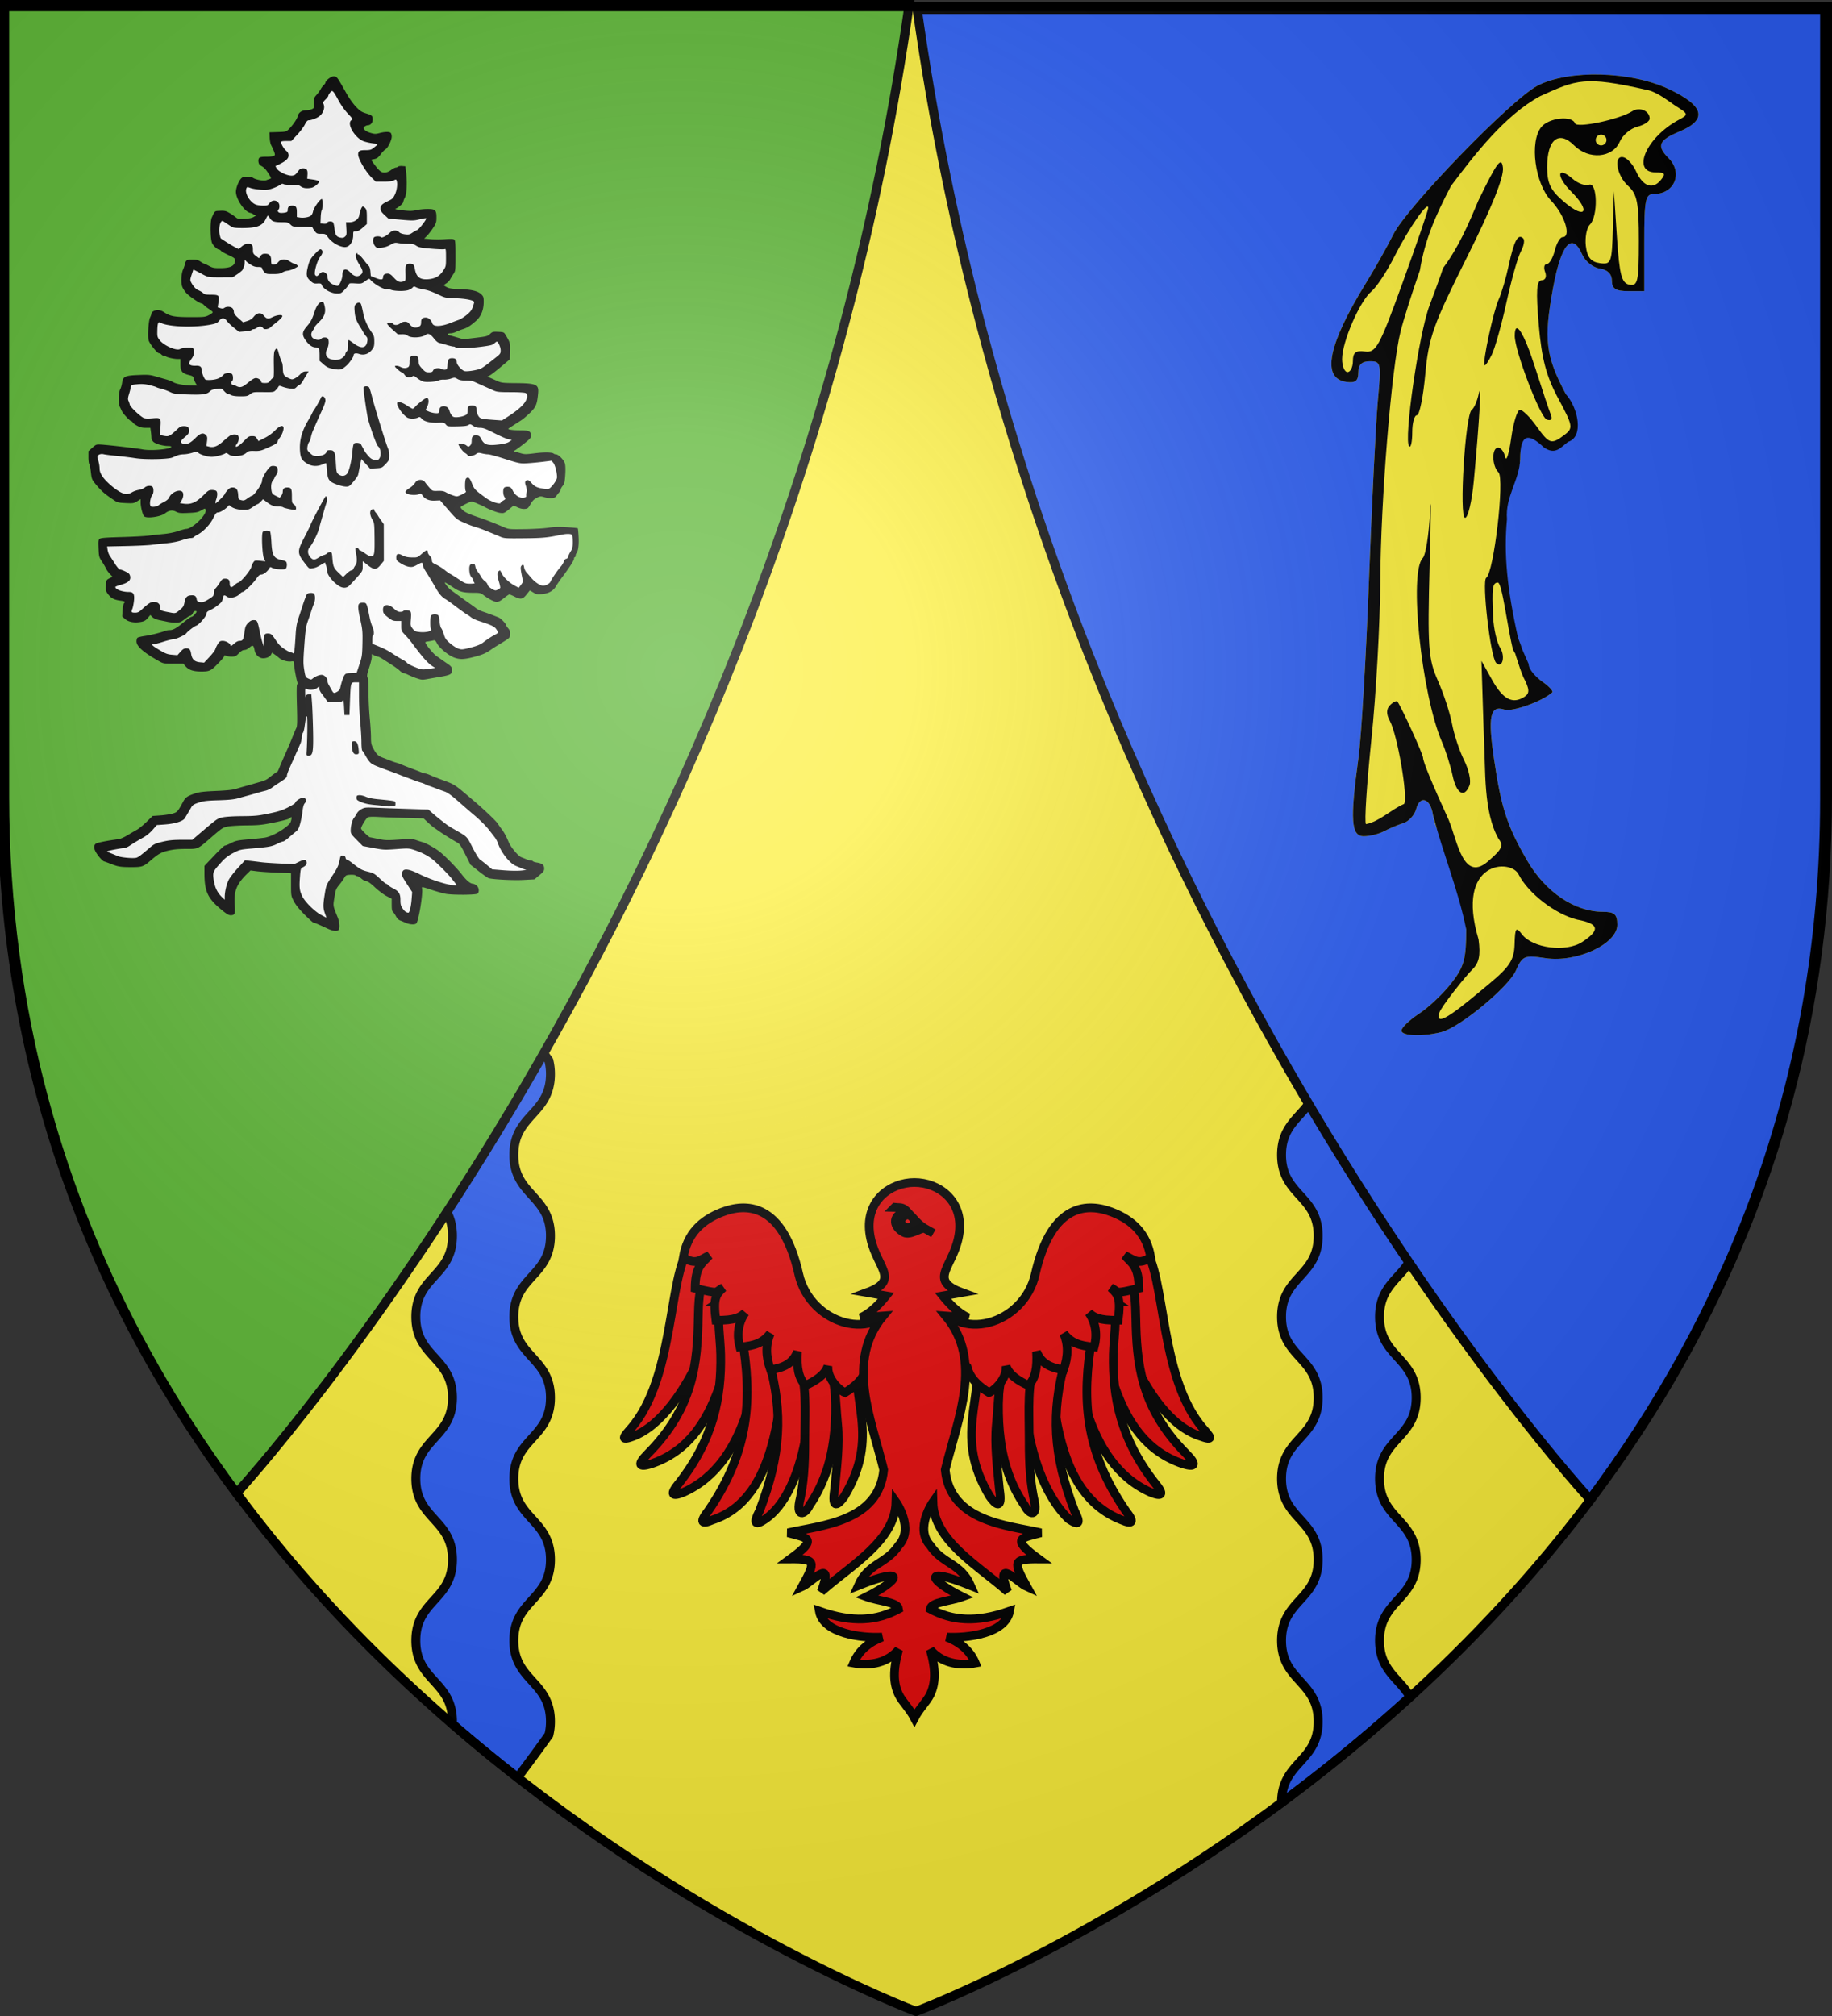
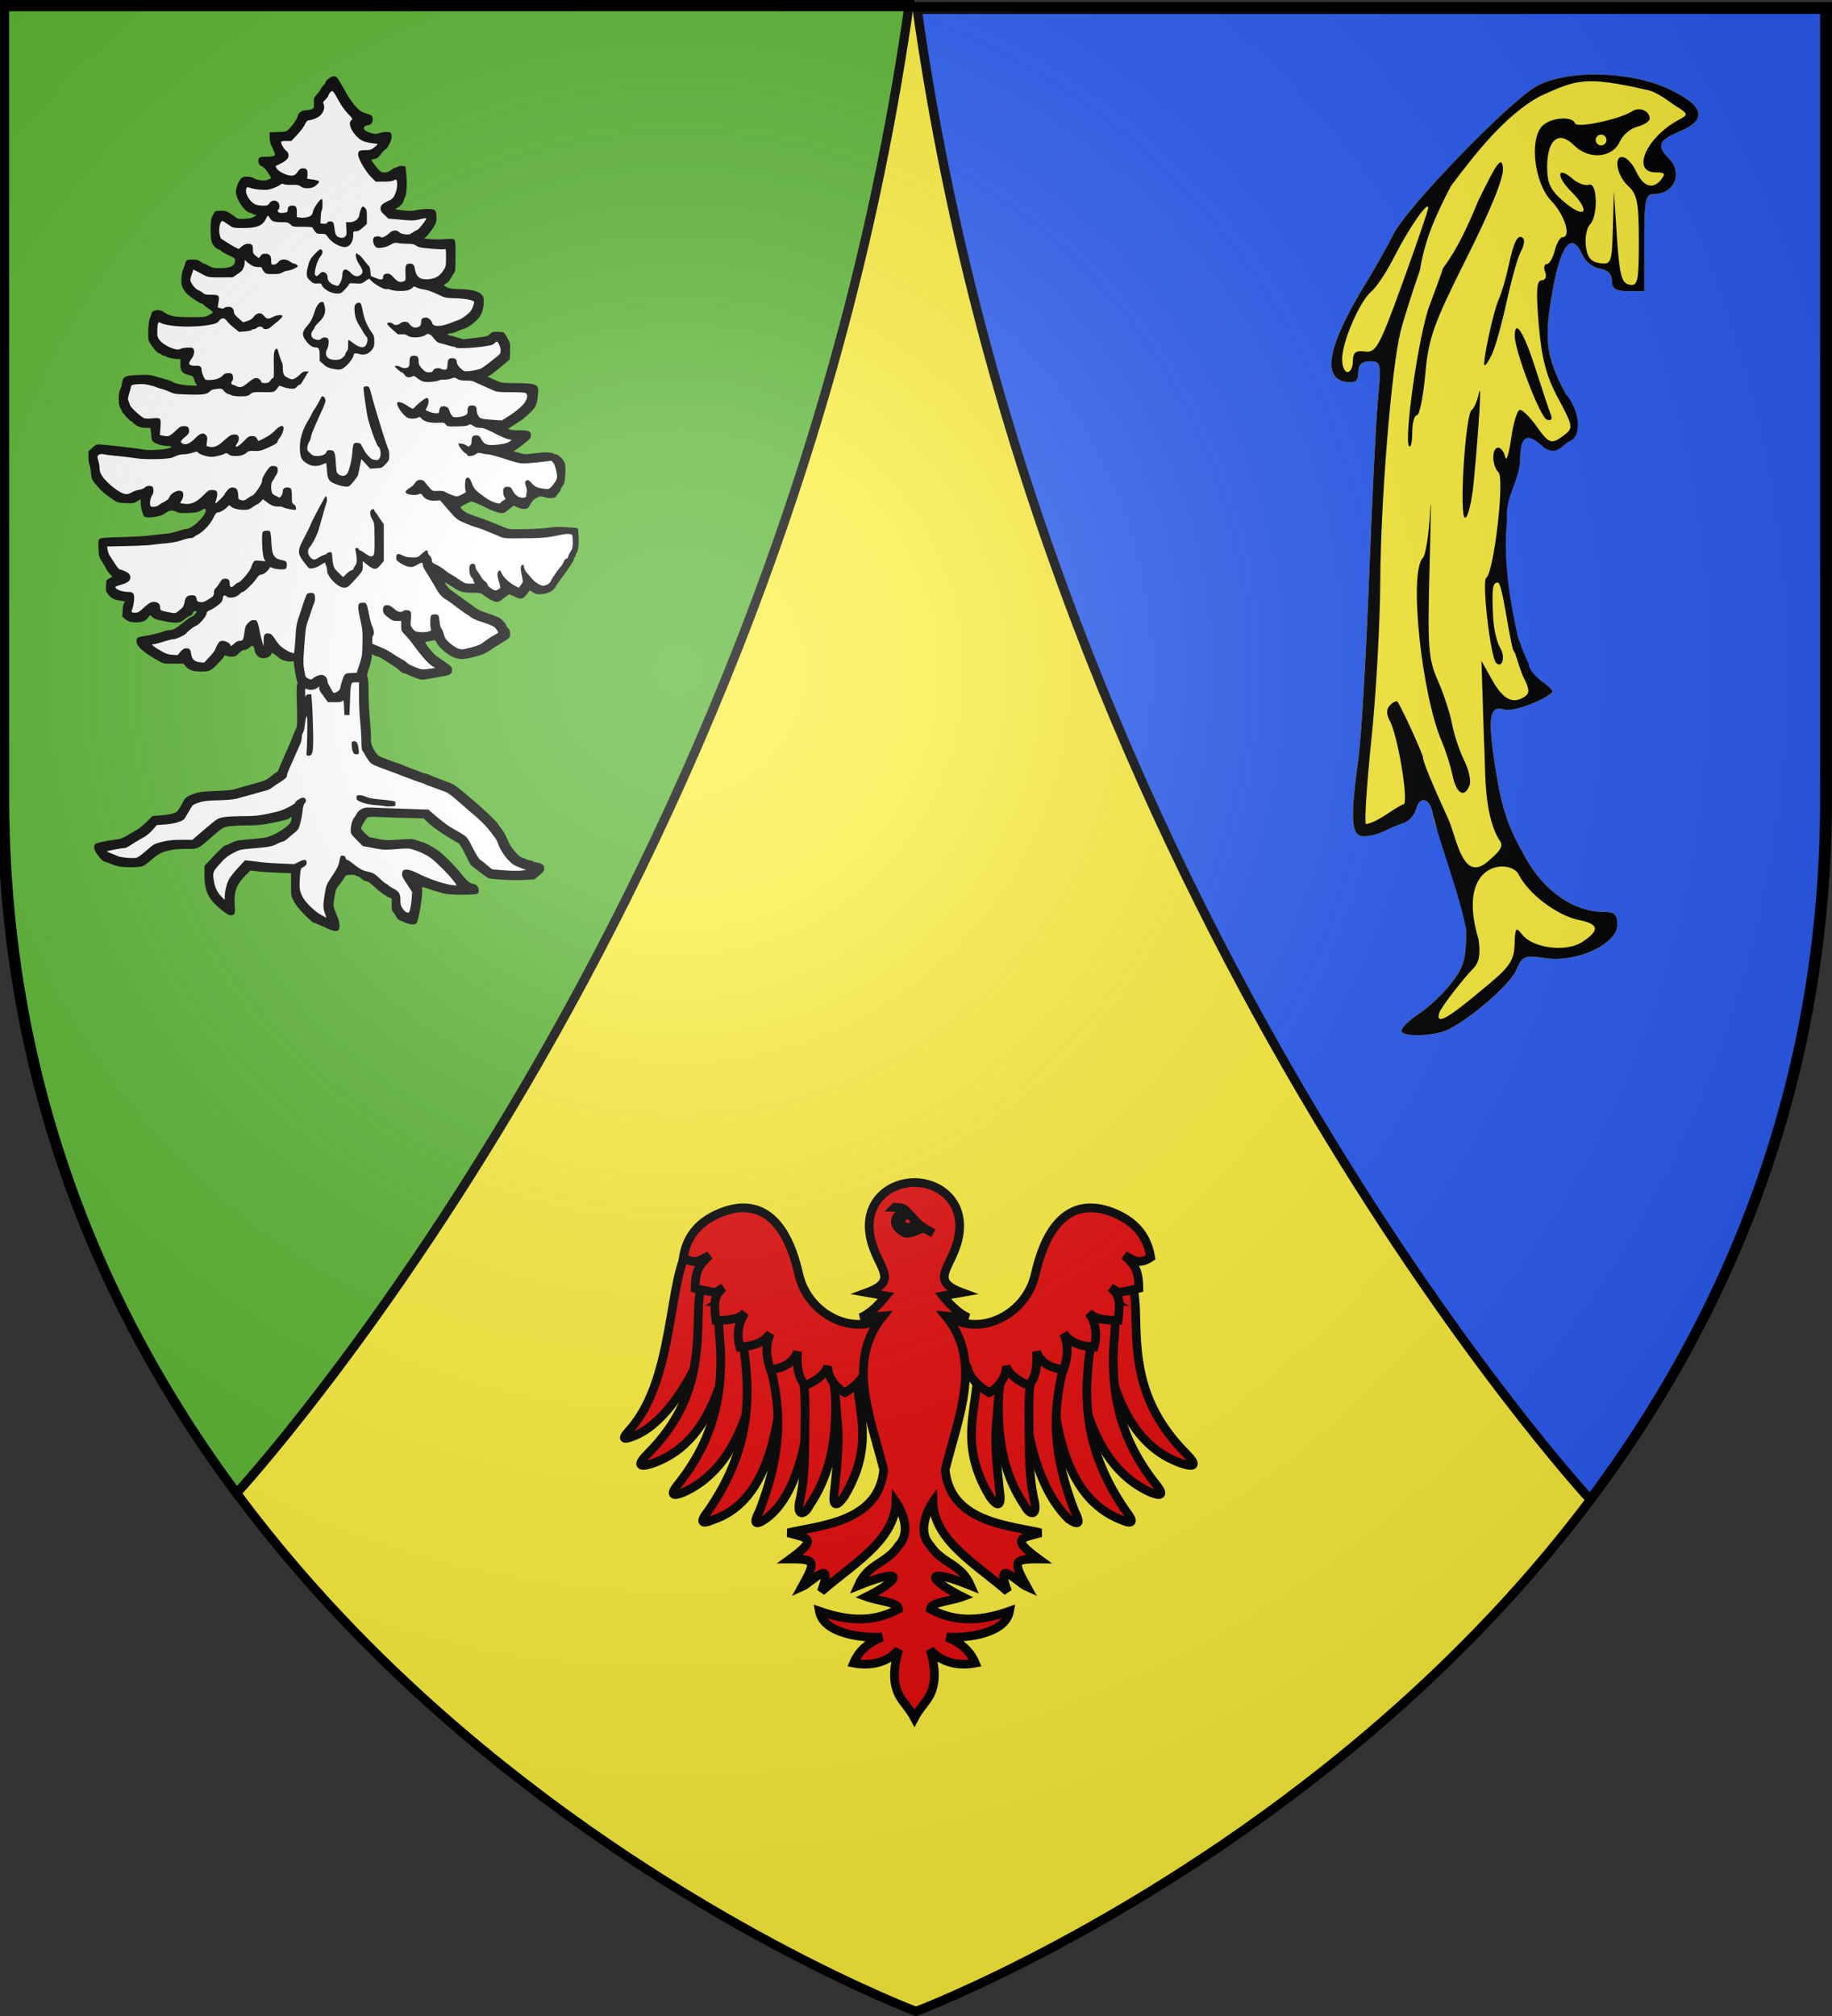
<svg xmlns="http://www.w3.org/2000/svg" xmlns:xlink="http://www.w3.org/1999/xlink" height="660" width="600" version="1.0">
  <rect width="100%" height="100%" fill="#333333" stroke="none" />
  <defs>
    <linearGradient id="b">
      <stop style="stop-color:white;stop-opacity:.314" offset="0" />
      <stop offset=".19" style="stop-color:white;stop-opacity:.251" />
      <stop style="stop-color:#6b6b6b;stop-opacity:.125" offset=".6" />
      <stop style="stop-color:black;stop-opacity:.125" offset="1" />
    </linearGradient>
    <linearGradient id="a">
      <stop offset="0" style="stop-color:#fd0000;stop-opacity:1" />
      <stop style="stop-color:#e77275;stop-opacity:.659" offset=".5" />
      <stop style="stop-color:black;stop-opacity:.323" offset="1" />
    </linearGradient>
    <radialGradient xlink:href="#b" id="c" gradientUnits="userSpaceOnUse" gradientTransform="matrix(1.353 0 0 1.349 -77.63 -85.747)" cx="221.445" cy="226.331" fx="221.445" fy="226.331" r="300" />
  </defs>
  <g style="display:inline">
    <path style="fill:#fcef3c;fill-opacity:1;fill-rule:evenodd;stroke:none;stroke-width:1px;stroke-linecap:butt;stroke-linejoin:miter;stroke-opacity:1" d="M300 658.5s298.5-112.32 298.5-397.772V2.176H1.5v258.552C1.5 546.18 300 658.5 300 658.5z" />
-     <path style="fill:#2b5df2;fill-opacity:1;fill-rule:nonzero;stroke:#000;stroke-width:2.929;stroke-miterlimit:4;stroke-opacity:1" d="M146.875 305.281c-3.11 7.1-10.688 9.278-10.688 19.813 0 13.25 12 13.249 12 26.5 0 13.25-12 13.249-12 26.5 0 13.25 12 13.249 12 26.5 0 13.25-12 13.249-12 26.5 0 13.25 12 13.249 12 26.5 0 13.25-12 13.249-12 26.5 0 13.25 12 13.249 12 26.5 0 13.25-12 13.249-12 26.5 0 13.25 12 13.249 12 26.5 0 .283-.02.54-.03.812a543.64 543.64 0 0 0 21.343 17.532A590.354 590.354 0 0 0 179.75 568c.328-1.294.531-2.75.531-4.406 0-13.251-12-13.25-12-26.5 0-13.251 12-13.25 12-26.5 0-13.251-12-13.25-12-26.5 0-13.251 12-13.25 12-26.5 0-13.251-12-13.25-12-26.5 0-13.251 12-13.25 12-26.5 0-13.251-12-13.25-12-26.5 0-13.251 12-13.25 12-26.5 0-1.657-.203-3.112-.531-4.406-9.728-13.668-20.643-27.809-32.875-41.907zM430.406 305.281c-3.11 7.1-10.687 9.278-10.687 19.813 0 13.25 12 13.249 12 26.5 0 13.25-12 13.249-12 26.5 0 13.25 12 13.249 12 26.5 0 13.25-12 13.249-12 26.5 0 13.25 12 13.249 12 26.5 0 13.25-12 13.249-12 26.5 0 13.25 12 13.249 12 26.5 0 13.25-12 13.249-12 26.5 0 13.25 12 13.249 12 26.5 0 13.25-12 13.249-12 26.5v.062c13.851-10.283 28.038-21.815 42.094-34.625-3.41-6.065-10-8.606-10-18.437 0-13.251 12-13.25 12-26.5 0-13.251-12-13.25-12-26.5 0-13.251 12-13.25 12-26.5 0-13.251-12-13.25-12-26.5 0-13.251 12-13.25 12-26.5 0-13.251-12-13.25-12-26.5 0-13.251 12-13.25 12-26.5 0-1.657-.204-3.112-.532-4.406-9.728-13.668-20.642-27.809-32.875-41.907z" />
    <path d="M597.605 3.073v258.532c0 94.765-32.89 170.453-76.844 229.28 0 0-178.95-193.953-220.375-487.812h297.219z" style="fill:#2b5df2;fill-opacity:1;stroke:#000;stroke-width:3;stroke-miterlimit:4;stroke-opacity:1;display:inline;stroke-dasharray:none" />
    <path d="M-351.494 297.617c-3.385-.862-12.42-8.332-13.766-11.382-1.216-2.756-1.556-2.898-5.508-2.307-5.774.864-13.288-2.628-13.288-6.175 0-1.949.514-2.41 2.684-2.41 5.2 0 10.614-3.65 13.974-9.424 3.76-6.461 4.859-9.817 6.194-18.931 1.152-7.864.711-9.959-1.92-9.124-1.492.474-7.016-1.501-8.872-3.172-.241-.217.546-1.086 1.75-1.93 1.205-.843 2.876-2.033 2.876-3.102 3.896-10.278 6.857-22.772 3.7-34.104-.626-.21-2.386-2.068-2.386-4.13 0-4.871-.845-5.577-3.59-2.999l-2.176.794-3.124-.955-1.13-2.452 1.544-6.36c3.77-7.1 4.139-10.145 2.384-19.678-1.513-8.218-3.523-10.51-5.42-6.183-.544 1.237-2 2.393-3.238 2.57-1.446.205-2.25 1.009-2.25 2.25 0 1.477-.703 1.93-3 1.93h-3v-9c0-8-.2-9-1.8-9-3.819 0-5.415-3.928-2.7-6.643 2.268-2.268 1.841-3.317-2-4.922-5.277-2.205-4.651-4.746 1.938-7.863 7.057-3.338 18.61-3.637 24.352-.63 4.895 2.565 24.191 22.463 26.723 27.558 1.093 2.2 3.384 6.268 5.091 9.04 7.026 11.412 8.265 17.623 3.646 18.28-1.711.242-2.25-.177-2.25-1.75 0-1.45-.643-2.07-2.145-2.07-2.057 0-2.118.296-1.48 7.25.365 3.987 1.107 18.95 1.648 33.25.542 14.3 1.418 29.15 1.948 33 1.578 11.466 1.372 14.5-.985 14.5-1.107 0-2.795-.418-3.75-.927-.955-.51-2.566-1.188-3.58-1.505-1.016-.318-2.085-1.495-2.378-2.614-.699-2.67-2.684-1.956-3.124 1.124-.19 1.332-.793 2.966-1.34 3.632-2.854 7.524-4.708 10.738-4.814 17.535 0 5.494.401 6.949 2.75 9.968 1.513 1.945 4.213 4.497 6 5.67 1.788 1.174 3.25 2.58 3.25 3.126 0 1.012-3.953 1.153-7.438.265z" style="fill:#fcef3c;fill-opacity:1" transform="matrix(-1.767 0 0 1.767 -148.952 -188.017)" />
    <path d="M-351.494 297.617c-3.385-.862-12.42-8.332-13.766-11.382-1.216-2.756-1.556-2.898-5.508-2.307-5.774.864-13.288-2.628-13.288-6.175 0-1.949.514-2.41 2.684-2.41 5.2 0 10.614-3.65 13.974-9.424 3.76-6.461 4.859-9.817 6.194-18.931 1.152-7.864.711-9.959-1.92-9.124-1.492.474-7.016-1.501-8.872-3.172-.241-.217.546-1.086 1.75-1.93 1.205-.843 2.626-2.283 2.626-3.351 6.701-15.633 2.275-.504.983 2.426-1.188 2.288-1.227 3.013-.2 3.677 2.185 1.41 3.97.466 6.002-3.171l1.954-3.5-.459 14.457c-.337 5.666.155 13.481-2.725 18.553-.946 1.14-.617 1.907 1.658 3.864 4.868 4.61 5.97-3.494 7.587-7.374 3.15-6.902 4.764-10.815 4.764-11.542 0-.635 3.88-9.153 4.735-10.392.164-.238.778.046 1.364.632.73.731.746 1.652.05 2.934-1.4 2.575-3.392 14.165-2.642 15.378 2.412 1.037 4.589 3.284 7.073 3.743.312-.312-.14-7.363-1.006-15.67-.866-8.306-1.607-21.51-1.648-29.343-.079-15.002-2.066-39.485-3.754-46.24-.55-2.2-2.163-7.306-3.586-11.346-.925-5.638-2.78-9.918-5.759-15.633-4.34-5.756-9.968-13.106-16.551-16.652-6.765-3.053-8.189-3.756-19.65-1.175-2.062.362-4.208 2.21-5.53 3.042-2.293 1.442-2.316 1.558-.5 2.524 6 3.19 8.879 9.74 4.282 9.74-1.735 0-1.904.263-.927 1.44 1.502 1.81 3.302 1.162 4.57-1.645.539-1.191 1.542-2.345 2.229-2.564 2.006-.639 1.448 3.28-.75 5.269-1.698 1.537-2 3.08-2 10.228 0 7.478.196 8.381 1.75 8.085 1.448-.276 1.847-1.8 2.314-8.823l.563-8.49.187 6.82c.176 6.454.306 6.802 2.436 6.5 1.639-.234 2.34-1.1 2.578-3.192.18-1.58-.157-3.357-.75-3.95-1.556-1.557-1.407-7.964.172-7.392.688.249 2.04-.236 3.006-1.077 2.905-2.531 3.161-.536.299 2.327-3.69 3.689-2.695 5.293 1.233 1.989 2.575-2.167 3.212-3.454 3.212-6.492 0-5.142-2.151-6.882-4.994-4.04-2.713 2.714-7.134 2.354-8.47-.689-.53-1.207-1.992-2.453-3.25-2.769-1.257-.315-2.286-.988-2.286-1.495 0-1.454 1.877-2.237 3.25-1.356 2.341 1.503 10.243 3.17 10.583 2.233.543-1.495 4.816-1.045 6.228.656 2.247 2.708 1.218 10.517-1.803 13.675-2.522 2.636-3.808 6.752-2.11 6.752.448 0 1.096 1.125 1.441 2.5s1.015 2.5 1.488 2.5c.473 0 .601.675.285 1.5-.32.834-.028 1.5.66 1.5.939 0 1.066 1.985.53 8.25-.539 6.293-1.396 9.53-3.615 13.65-2.718 5.05-2.795 5.486-1.172 6.718 2.454 1.864 2.84 1.745 5.235-1.618 1.175-1.65 2.54-3 3.034-3 .493 0 1.227 2.362 1.63 5.25.404 2.887.902 4.462 1.108 3.5.206-.963.792-1.75 1.301-1.75 1.231 0 1.19 3.338-.057 4.584-1.166 1.166.857 18.57 2.27 19.535.856.583-.783 14.711-1.827 15.755-1.138 1.138-1.766-1.153-.759-2.766.619-.99 1.208-3.558 1.31-5.705.255-5.417.12-6.403-.88-6.403-.798 0-1.773 8.415-2.803 12.434-3.713 6.67-2.325 1.2-.94-2.184 2.06-9.147 2.66-15.566 2.058-22 .355-4.156-2.3-7.182-2.445-11.084 0-4.955-1.644-4.798-4.4-2.21-2.145 1.47-3.057.026-4.49-1.033-2.953-.907-1.867-6.289.414-8.811 3.77-7.1 4.139-10.146 2.384-19.679-1.513-8.218-3.523-10.51-5.42-6.183-.544 1.237-2 2.393-3.238 2.57-1.446.205-2.25 1.009-2.25 2.25 0 1.477-.703 1.93-3 1.93h-3v-9c0-8-.2-9-1.8-9-3.819 0-5.415-3.928-2.7-6.643 2.268-2.268 1.841-3.317-2-4.922-5.277-2.205-4.651-4.746 1.938-7.863 7.057-3.338 18.61-3.637 24.352-.63 4.895 2.565 24.191 22.463 26.723 27.558 1.093 2.2 3.384 6.268 5.091 9.04 7.026 11.412 8.265 17.623 3.646 18.28-1.711.242-2.25-.177-2.25-1.75 0-1.45-.643-2.07-2.145-2.07-2.057 0-2.118.296-1.48 7.25.365 3.987 1.107 18.95 1.648 33.25.542 14.3 1.418 29.15 1.948 33 1.578 11.466 1.372 14.5-.985 14.5-1.107 0-2.795-.418-3.75-.927-.955-.51-2.566-1.188-3.58-1.505-1.016-.318-2.085-1.495-2.378-2.614-.699-2.67-2.684-1.956-3.124 1.124-1.839 7.07-4.7 13.94-6.154 21.167 0 5.494.401 6.949 2.75 9.968 1.513 1.945 4.213 4.497 6 5.67 1.788 1.174 3.25 2.58 3.25 3.126 0 1.012-3.953 1.153-7.438.265zm.434-3.535c-.38-1.238-5.048-7.007-6.03-7.945-1.353-1.291-1.658-2.674-1.253-5.69 4.422-14.727-6.142-14.993-7.463-11.96-1.81 3.475-6.737 7.292-10.82 8.303-4.07.763-4.33 1.917-.934 4.142 2.988 1.957 9.204 1.166 11.173-1.422 1.102-1.45 1.28-1.212 1.363 1.833.078 2.872.904 4.172 4.6 7.25 5.175 4.308 10.356 8.717 9.364 5.489zm18.004-121.156c0-3.189-3.278-10.74-5.441-12.535-.943-.782-2.866-3.701-4.272-6.486-2.638-5.222-6.324-10.509-6.239-8.947.027.486 2.168 6.735 4.76 13.885 4.265 11.772 4.922 12.97 6.951 12.687 1.698-.237 2.241.187 2.241 1.75 0 1.134.45 2.063 1 2.063s1-1.088 1-2.417zm-47-40.583c0-.55-.45-1-1-1s-1 .45-1 1 .45 1 1 1 1-.45 1-1zm23.376 119.538c-.308-.804.144-2.874 1.005-4.6.862-1.727 1.871-4.767 2.244-6.755.373-1.989 1.562-5.613 2.642-8.054 1.77-4.003 1.918-6.117 1.506-21.534-.252-9.402-.283-13.722-.07-9.599.215 4.123.82 7.926 1.344 8.45 2.606 2.607.25 25.257-3.542 34.054-.712 1.65-1.602 4.462-1.979 6.25-.72 3.416-2.202 4.257-3.15 1.788zm-.778-56.288c-1.04-11.056-1.488-18.923-.924-16.25.29 1.375.874 2.725 1.298 3 1.198.777 2.388 20 1.238 20-.537 0-1.263-3.038-1.612-6.75zm11.402-9.084c0-1.741-.388-3.166-.862-3.166s-1.173-3.428-1.552-7.618c-.612-6.754-1.486-9.205-7.695-21.6-4.572-9.126-6.898-14.903-6.698-16.632.253-2.186 1.052-1.12 4.557 6.079 1.885 4.516 3.706 8.705 6.549 12.52.293.963 1.419 4.078 2.502 6.923 1.972 5.179 4.837 25.023 3.767 26.093-.312.312-.568-.857-.568-2.599zm-25.681-3.291c.313-.757 1.606-4.634 2.875-8.616 2.101-6.598 3.806-9.265 3.806-5.954 0 2.8-4.717 15.1-5.948 15.51-.794.265-1.08-.101-.733-.94zm10.926-11.127c-.6-1.237-1.828-5.623-2.728-9.748-.9-4.125-2.09-8.332-2.646-9.348-.555-1.016-.753-2.103-.44-2.416.96-.96 1.706.416 2.676 4.936.51 2.38 1.345 5.228 1.853 6.328.99 2.143 3.072 11.801 2.638 12.235-.144.144-.753-.75-1.353-1.987z" style="fill:#000;fill-opacity:1" transform="matrix(-1.767 0 0 1.767 -148.952 -188.017)" />
    <path style="fill:#5ab532;fill-opacity:1;stroke:#000;stroke-width:3;stroke-miterlimit:4;stroke-dasharray:none;stroke-opacity:1;display:inline" d="M.605 1.073v258.532c0 94.765 32.89 170.453 76.843 229.28 0 0 178.95-193.953 220.375-487.812H.605z" />
    <g style="opacity:1;display:inline">
      <path style="fill:#000" d="M480.788 185.813c-1.812-.844-2.447-1.113-2.629-1.113-.104 0-.849-.667-1.655-1.482-1.003-1.015-1.625-1.794-1.973-2.47-.503-.979-.509-1.01-.509-3.057v-2.068l-2.524-.1c-1.389-.054-3.062-.167-3.72-.25l-1.193-.152-.661.647c-1.915 1.872-2.43 3.205-2.23 5.771.12 1.521.006 1.793-.75 1.793-.365 0-.77-.244-1.725-1.037-2.513-2.085-3.084-3.339-3.084-6.767v-1.254l1.76-1.856c.97-1.021 1.86-1.857 1.982-1.857.12 0 .645-.215 1.164-.477.84-.424 1.19-.498 3.15-.669 1.214-.105 2.547-.242 2.963-.305.993-.15 2.584-.923 3.787-1.84.81-.618.99-.842 1.116-1.38.153-.659.103-.69-.415-.264-.125.104-1.357.418-2.736.698-2.21.45-2.814.513-5.068.531-1.417.012-2.97.108-3.48.216-.847.18-1.068.325-2.837 1.863-2.693 2.34-2.466 2.234-4.763 2.235-1.386 0-2.297.085-3.22.3-1.342.313-1.862.604-3.306 1.847-1.297 1.117-1.54 1.198-3.583 1.194-1.903-.004-2.363-.079-3.694-.603-.46-.182-1.008-.38-1.217-.44-.213-.063-.696-.533-1.102-1.075-.788-1.051-.935-1.752-.456-2.166.229-.198 2.209-.595 4.198-.843.323-.04 1.075-.372 1.672-.736.597-.365 1.36-.81 1.694-.989.334-.179 1.121-.822 1.75-1.429l1.14-1.103 1.444-.104c.794-.057 1.802-.212 2.241-.344.843-.253.916-.337 1.93-2.21.424-.78.801-1.03 2.264-1.507.72-.235 1.591-.334 3.75-.425 1.945-.083 3.07-.2 3.65-.381.459-.144 1.177-.354 1.595-.468a98.7 98.7 0 0 0 1.597-.45c.46-.135 1.153-.333 1.54-.439.386-.106.9-.346 1.14-.533 1.117-.868 1.626-1.235 1.712-1.236.051 0 .218-.325.37-.722.152-.397.674-1.61 1.16-2.698.486-1.087 1-2.284 1.143-2.66.31-.816.576-1.449.842-2.009.152-.321.171-1.229.086-4.127-.07-2.392-.056-3.748.04-3.808.093-.057.1-.25.015-.51-.196-.61-.598-2.864-.598-3.354 0-.396-.035-.419-.55-.359-.68.08-1.682-.222-2.187-.657-.21-.18-.583-.47-.83-.642l-.45-.313-.162.322c-.213.428-.787.704-1.469.707-.737.003-1.41-.617-1.564-1.443-.18-.967-.345-1.06-.946-.531-.309.27-.69.456-.939.456-.29 0-.604.188-1.014.608-.532.544-.67.608-1.333.608-.407 0-.872-.071-1.033-.158-.211-.112-.294-.108-.294.016 0 .095-.257.448-.57.784-1.867 2.002-2.03 2.094-3.687 2.09-1.47-.003-2.288-.285-2.895-1l-.374-.44h-1.825c-1.793 0-1.84-.009-2.736-.515-2.783-1.572-4.03-2.677-4.03-3.572 0-.282.086-.583.19-.668.105-.085.738-.236 1.407-.334 1.109-.164 2.812-.594 3.694-.934.192-.074.555-.134.806-.134.627 0 1.212-.33 2.593-1.464.65-.533 1.274-.969 1.389-.969.114 0 .346-.154.515-.342.51-.567.555-.722.206-.722-.198 0-.37.143-.462.384-.08.211-.267.421-.415.467-.338.105-.455.178-1.256.783-.55.416-.784.494-1.476.494a8.31 8.31 0 0 1-1.46-.14c-.35-.076-1.04-.22-1.534-.32-.584-.117-1.03-.313-1.278-.56l-.381-.382-.472.562c-.37.442-.634.593-1.23.705-1.192.226-2.294.028-2.923-.524l-.533-.468.072-1.117c.04-.614.15-1.195.246-1.291.302-.302.196-.386-.624-.496-1.156-.155-1.667-.411-2.221-1.111-.46-.58-.489-.688-.447-1.647.045-1.017.051-1.03.619-1.328l.573-.301-.507-.542c-.279-.298-.592-.74-.695-.983-.103-.243-.435-.815-.738-1.271-.523-.789-.554-.905-.619-2.375-.06-1.347-.034-1.575.2-1.77.213-.177 1.054-.246 4.01-.328 2.057-.057 4.287-.177 4.956-.266.67-.089 1.9-.223 2.737-.298.911-.081 1.988-.294 2.687-.532.642-.218 1.3-.397 1.464-.397 1.154 0 3.871-2.651 3.598-3.512-.093-.292-.118-.289-.806.102-.617.35-.929.413-2.382.475-1.462.062-1.745.033-2.248-.232-.659-.346-1.302-.25-1.997.296-.831.654-3.477 1.01-3.882.523-.263-.317-.611-1.725-.613-2.48l-.002-.649-.632.399c-.592.374-.722.395-2.09.335-1.265-.056-1.54-.118-2.067-.468-1.85-1.23-2.436-1.742-3.548-3.103-.602-.736-.655-.875-.797-2.126-.083-.736-.218-1.405-.298-1.485-.08-.08-.146-.64-.146-1.243v-1.097l.718-.632c.711-.627.727-.632 1.71-.568 1.483.097 6.487.683 7.53.882 1.56.297 5.245-.053 5.245-.499 0-.067-.256-.122-.57-.124-.934-.004-2.31-.393-2.708-.766-.214-.202-.37-.52-.37-.757 0-.225-.044-.726-.097-1.114l-.097-.705h-.872c-.66 0-1.048-.098-1.589-.4-.393-.22-.751-.494-.795-.608-.044-.115-.155-.208-.246-.208-.22 0-1.503-1.374-1.72-1.84-.093-.2-.264-.564-.38-.807-.291-.612-.245-2.615.074-3.207.135-.25.29-.783.343-1.182.155-1.157.526-1.334 2.987-1.432 1.769-.07 2.149-.039 3.152.254.627.183 1.516.436 1.976.562.46.125 1.047.358 1.306.516.52.32 2.096.59 3.463.595l.891.003-.236-.36a3.507 3.507 0 0 1-.367-.867c-.118-.457-.212-.526-.96-.71-1.19-.292-1.512-.706-1.512-1.948v-.98h-.541c-.632 0-1.904-.287-2.112-.477-.08-.072-.26-.131-.4-.131s-.34-.103-.444-.228a.678.678 0 0 0-.45-.228c-.305 0-1.634-1.652-1.867-2.32-.227-.65-.048-3.638.254-4.243.131-.263.238-.56.238-.659 0-.354.558-.684 1.155-.684.393 0 .797.134 1.174.39 1.093.743 1.917.896 4.827.9 2.525.002 2.709-.018 3.383-.364.391-.201.712-.44.712-.532 0-.091-.297-.353-.659-.582-.362-.229-.783-.554-.935-.722-.153-.169-.348-.307-.435-.307-.335 0-2.182-1.24-2.768-1.858-.34-.357-.708-.937-.82-1.288-.245-.767-.15-2.35.186-3.099.128-.286.28-.725.336-.975.164-.728.341-.837 1.353-.837.747 0 1.047.076 1.494.38.308.209.614.38.682.38.067 0 .464.186.882.412.67.363.92.41 2.129.403 1.884-.011 2.66-.439 2.66-1.465 0-.308-.188-.452-1.194-.918-.657-.304-1.281-.657-1.387-.785-.106-.127-.26-.232-.34-.232-.325 0-1.04-.655-1.295-1.186-.343-.717-.388-3.984-.064-4.682.595-1.284.49-1.198 1.522-1.247.814-.039 1.064.016 1.668.366.39.227.913.58 1.16.785.415.344.548.368 1.69.309.932-.05 1.366-.147 1.754-.395.445-.285.47-.33.182-.333-.183-.001-.37-.062-.415-.135-.045-.073-.276-.171-.513-.218-1.046-.21-2.616-2.532-2.616-3.87 0-.707.476-1.926.949-2.43.251-.27.488-.343 1.096-.343.427 0 .911.094 1.076.21.514.358 1.972.616 2.457.435.235-.088.548-.199.694-.246.236-.076.202-.19-.292-.965-.542-.852-.857-1.166-1.494-1.49-.357-.182-.496-1.043-.22-1.375.123-.149.5-.219 1.188-.22 1.23-.002 1.692-.115 1.692-.41 0-.232-.319-1.027-.699-1.74-.118-.223-.232-.84-.252-1.37l-.038-.963 1.519-.044c1.414-.04 1.547-.072 1.949-.456.752-.72 1.589-1.916 1.697-2.425.141-.668.73-1.102 1.508-1.11.344-.005.826-.093 1.071-.198.43-.184.445-.221.408-1.121-.036-.871-.004-.97.484-1.514.286-.32.626-.787.754-1.038.129-.251.377-.587.553-.746.176-.159.32-.364.322-.456.003-.363 1.017-1.154 1.478-1.154.62 0 .604-.023 2.433 3.223.438.778 1.192 1.83 1.676 2.339.725.763 1.039.974 1.788 1.203 1.181.361 1.289.458 1.289 1.15 0 .602-.394 1.055-.917 1.055-.133 0-.37.094-.528.21-.467.34.002.875 1.04 1.184.756.225.942.23 1.655.04.987-.264 1.822-.278 2.064-.036.1.1.183.407.183.681 0 .644-.716 2.103-1.144 2.332-.183.098-.582.512-.888.921-.51.683-.709.806-1.514.933-.25.04-.233.105.152.628 1.099 1.493 1.422 1.773 2.045 1.773.416 0 .778-.135 1.22-.456.347-.251.743-.456.881-.456a.67.67 0 0 0 .414-.163c.089-.09.428-.14.752-.114l.59.049.129 1.064c.224 1.86.128 3.985-.21 4.65-.165.32-.299.681-.299.801 0 .27-.917 1.093-1.396 1.254-.251.084.104.17 1.244.301 1.314.152 1.758.147 2.509-.026.502-.116 1.438-.211 2.082-.212 1.443-.003 1.643.19 1.643 1.597 0 .822-.068 1.029-.611 1.865-.336.517-.843 1.172-1.127 1.456l-.516.516 1.195.104c.657.057 1.847.056 2.645-.002 1.074-.079 1.51-.057 1.68.085.19.158.23.671.23 2.964 0 2.703-.009 2.787-.378 3.33-.208.307-.481.757-.607 1a2.116 2.116 0 0 1-.686.713c-.251.149-.457.311-.457.361 0 .05.257.22.57.376.438.22.993.297 2.395.337 2.106.06 3.301.356 3.914.97.366.365.419.536.419 1.347 0 1.48-.482 2.686-1.394 3.489-1.052.925-1.61 1.28-2.407 1.528-.376.117-.938.338-1.248.49-.31.152-.768.277-1.018.277-.554 0-.747.24-.279.348.187.043.854.228 1.48.412l1.14.334 2.205-.266c2.049-.246 2.238-.296 2.676-.706.438-.41.543-.438 1.509-.396.97.043 1.055.076 1.31.502.887 1.478.904 1.538.858 3.074l-.043 1.468-1.596 1.349c-.878.742-1.8 1.458-2.05 1.59l-.454.241.682.3 1.332.586c.535.235 1.046.288 2.888.297 4.099.02 4.551.215 4.393 1.89-.19 2.002-.387 2.478-1.464 3.537-.547.537-1.268 1.153-1.603 1.369a468.527 468.527 0 0 0-2.352 1.522c-.267.184.617.333 1.987.335 1.8.002 2.114.152 2.114 1.011 0 .387-.186.6-1.277 1.457-.703.552-1.438 1.093-1.635 1.2-.337.187-.34.2-.053.25.167.03.657.16 1.088.29.7.21.967.212 2.508.013 1.743-.224 3.277-.202 3.542.052.08.076.268.138.418.138.46 0 1.472 1.039 1.648 1.692.098.367.12 1.184.054 2.128-.089 1.295-.16 1.598-.463 1.957-.196.233-.357.524-.357.646s-.154.394-.342.604c-.188.21-.417.51-.51.668-.22.376-1.18.448-2.147.161-.694-.206-.773-.199-1.415.126-.506.256-.796.551-1.14 1.16-.42.746-.511.82-1.058.865-.385.032-.851-.07-1.312-.285l-.714-.335-.885.72c-.836.682-.924.717-1.587.639-.59-.07-2.162-.688-3.03-1.19a3.674 3.674 0 0 0-.455-.217c-.126-.047-.521-.218-.879-.38-.357-.16-.753-.293-.878-.293-.304 0-2.044.884-2.044 1.038 0 .067.193.307.43.534.421.403 1.159.737 2.99 1.351.502.169 1.238.435 1.635.592l1.444.572c.398.158 1.096.448 1.552.646.79.343.969.358 3.725.321 1.592-.021 3.545-.137 4.34-.257 1.074-.163 1.941-.187 3.386-.097 1.068.066 1.976.155 2.017.197.042.042.112.772.154 1.622.074 1.465-.083 2.598-.414 2.976-.07.08-.126.267-.126.418 0 .15-.069.274-.152.274-.084 0-.152.132-.152.294 0 .304-.817 1.574-2.212 3.44-.442.591-.935 1.31-1.095 1.597-.46.825-1.316 1.317-2.499 1.437-.916.092-1.08.064-1.659-.281l-.643-.384-.596.75c-.707.887-1.093.95-2.243.368-.412-.209-.825-.38-.917-.38-.092 0-.546.308-1.007.684-.605.493-.976.684-1.326.684-.458 0-1.58-.596-2.551-1.356-.314-.245-.623-.316-1.384-.316-2.267 0-2.765-.128-4.186-1.077-.725-.484-1.346-.852-1.38-.818-.092.092.7 1.091 1.088 1.373l1.78 1.291c.795.576 1.672 1.203 1.95 1.394.277.19.699.5.936.69.238.189.832.475 1.32.636.8.263 1.683.591 2.798 1.039.395.158 1.359 1.148 1.359 1.395 0 .074.175.343.389.598.31.367.38.594.342 1.108-.05.696.1.569-2.61 2.217-.24.145-.65.416-.913.6-.918.647-1.553.919-3.074 1.316-1.807.473-2.61.5-3.639.124-1.046-.383-2.711-1.743-3.144-2.569-.307-.585-.398-.656-.73-.571-.21.053-.636.132-.948.176-.525.074-.554.104-.393.406.298.562 1.508 1.98 1.928 2.26.22.146.64.438.933.65.293.21.773.544 1.066.741.768.515.937.772.883 1.336-.062.637-.383.795-2.253 1.11-.794.133-1.859.32-2.365.413-.821.152-1.025.134-1.88-.162a15.157 15.157 0 0 1-1.544-.63c-.321-.164-.692-.298-.823-.298-.13 0-.458-.206-.728-.458-.27-.252-.935-.74-1.478-1.084-.544-.345-1.29-.823-1.66-1.063-.37-.24-.767-.436-.882-.436-.116 0-.412-.105-.658-.232l-.449-.232v.498c.001.274-.216 1.172-.482 1.996-.392 1.216-.45 1.553-.305 1.785.117.187.18 1.136.183 2.758a58.52 58.52 0 0 0 .224 4.677c.12 1.213.22 2.792.223 3.508.004 1.154.057 1.4.458 2.14.523.966.884 1.332 1.568 1.588.268.1.864.332 1.324.515.46.184 1.041.387 1.292.452.25.065.696.223.988.352.513.224 1.22.5 2.509.98.334.125.833.322 1.107.44.275.116.598.212.718.212s.512.13.87.29c.602.268 1.192.5 2.55 1.007 2.067.77 1.87.635 5.65 3.859 1.827 1.559 3.932 3.567 4.225 4.032.162.256.502.74.756 1.074.447.59.775 1.2 1.287 2.401.379.887 1.738 2.495 2.278 2.694.262.097.7.273.975.391.274.119.63.216.789.216.16 0 .327.06.372.132.044.072.374.178.73.235.966.155 1.334.451 1.334 1.075 0 .452-.12.624-.894 1.267l-.894.745-2.038.108c-1.765.093-5.163-.068-6.3-.3-.177-.035-1.015-.614-1.864-1.285l-1.544-1.22-.938-1.884c-.732-1.469-1.042-1.939-1.405-2.131-.647-.343-2.664-1.598-3.374-2.1-.324-.229-.76-.532-.97-.673-.208-.142-.722-.581-1.14-.977l-.76-.72-3.42-.09c-1.882-.05-4.116-.131-4.964-.18-.974-.055-1.655-.028-1.846.075-.324.173-1.249 1.693-1.249 2.053 0 .203 1.44 1.61 1.651 1.615.054 0 .731.132 1.505.292 1.277.263 1.63.275 3.809.122 2.163-.152 2.475-.142 3.153.096.414.146.958.319 1.21.385.523.137 2.003.944 2.871 1.566.951.68 3.286 3.041 4.263 4.31.884 1.147 1.592 1.739 2.08 1.74.136 0 .427.142.647.316.452.355.556 1.191.186 1.498-.305.253-4.612.274-5.867.029-.543-.107-1.69-.428-2.549-.714-1.804-.601-1.853-.608-1.768-.254.206.857-.607 5.864-1.037 6.385-.231.281-1.236.231-1.978-.098a32.592 32.592 0 0 0-1.062-.45c-.234-.092-.54-.415-.71-.748-.165-.322-.407-.676-.539-.785-.178-.148-.24-.485-.24-1.318v-1.12l-.924-.466c-.508-.257-1.47-.976-2.135-1.599-.816-.763-1.33-1.131-1.578-1.131-.203 0-.603-.206-.888-.457-.286-.25-.617-.456-.735-.456a.617.617 0 0 1-.377-.16c-.088-.089-.524-.14-.968-.114-.747.043-.83.087-1.123.594-.175.301-.566.849-.869 1.216-.638.774-.686.904-.953 2.583-.216 1.353-.232 1.267.649 3.45.356.886.425 2 .141 2.283-.286.286-1.034.2-1.946-.225z" transform="matrix(1.785 0 0 1.785 -750.813 -27.612)" />
      <g style="fill:#fff;fill-opacity:1">
        <path d="M98.384 182.992c-.351-.962-.36-1.508-.058-3.388.293-1.824.295-1.827 1.492-3.63.727-1.092 1.047-1.736 1.174-2.356.26-1.27.253-1.257.711-1.205.3.035.433.145.468.39.027.189.14.343.252.343.112 0 .57.29 1.016.645 1.38 1.096 1.71 1.276 2.857 1.557 1.003.246 1.21.366 2.136 1.24.564.532 1.094.967 1.178.967.084 0 .242.108.352.24.11.132.522.403.916.603 1.076.545 1.355.984 1.355 2.135 0 .781.073 1.07.39 1.538.363.536.673.768 1.059.794.229.016.498-1.1.611-2.53l.099-1.249-.672-1.032c-1.124-1.727-1.183-1.842-1.183-2.288 0-1.087.977-1.081 3.167.018 1.818.913 4.653 1.86 6.03 2.016 1.032.117 1.048.267-.133-1.234-.666-.844-2.878-3.04-3.635-3.607-.83-.62-1.96-1.19-3.107-1.566-1.069-.351-1.157-.356-3.362-.191-2.146.16-2.365.15-4.22-.198l-1.956-.367-1.105-1.115c-1-1.009-1.106-1.173-1.106-1.72 0-.842.296-1.973.612-2.334a4.69 4.69 0 0 0 .514-.797c.147-.291.509-.625.885-.817.602-.307.77-.319 3.152-.218 1.383.058 3.993.152 5.8.209l3.284.102.877.76c.797.692 1.447 1.214 2.513 2.02.209.158.824.543 1.368.854 2.467 1.415 2.267 1.215 3.367 3.363.595 1.161 1.16 2.067 1.374 2.202.2.125.778.575 1.283.998l.92.771 2.115.17c1.235.099 2.59.12 3.256.05.627-.066 1.023-.13.88-.143-.144-.012-.486-.118-.761-.235a129.81 129.81 0 0 0-1.143-.478c-1.123-.463-2.7-2.455-3.283-4.147a4.354 4.354 0 0 0-.544-1.04l-1.051-1.357c-.67-.864-1.798-1.975-3.08-3.034-.3-.247-1.404-1.206-2.455-2.132-1.396-1.229-2.11-1.748-2.649-1.929a42.562 42.562 0 0 1-1.574-.571c-.46-.18-1.015-.381-1.233-.45a5.262 5.262 0 0 1-.757-.316 4.322 4.322 0 0 0-.819-.307 13.989 13.989 0 0 1-1.296-.444c-.46-.18-1.007-.387-1.216-.458a37.078 37.078 0 0 1-1.216-.46c-.46-.181-1.452-.555-2.205-.83-2.756-1.008-3.043-1.143-3.464-1.636a7.848 7.848 0 0 1-.795-1.206c-.205-.391-.442-.755-.527-.807-.088-.054-.157-.738-.16-1.57-.002-.81-.103-2.465-.223-3.677-.12-1.213-.221-3.35-.224-4.751l-.004-2.547h-.667c-.847 0-.855.03-.984 3.42l-.098 2.585h-.912l-.076-1.43c-.066-1.24-.104-1.398-.285-1.179-.163.199-.473.252-1.444.249l-1.236-.005-.38-.534c-.209-.294-.568-.78-.798-1.08-.23-.301-.418-.714-.418-.918v-.37l-.4.315c-.438.344-1.394.424-1.89.158-.277-.148-.294-.102-.28.798.01.643.05.831.122.576.082-.296.205-.38.554-.38h.45l.122 1.596c.067.878.155 3.119.196 4.98.085 3.954-.037 4.674-.797 4.674-.425 0-.433-.015-.386-.76.144-2.315.177-6.462.05-6.462-.077 0-.18.257-.228.57l-.214 1.445c-.07.481-.21.957-.31 1.057-.1.1-.182.44-.182.755 0 .314-.11.831-.245 1.147-.238.558-.968 2.21-1.666 3.768-.663 1.479-.825 1.915-.825 2.208 0 .278-.354.572-1.735 1.441-.265.168-.72.485-1.008.706-.29.22-.834.472-1.21.558-.377.087-1.06.27-1.52.407-.46.137-1.179.34-1.597.452-.418.112-1.24.34-1.824.506-.796.226-1.718.322-3.65.381-2.167.066-2.755.136-3.647.435-.89.298-1.113.444-1.368.893-.168.294-.442.76-.61 1.035-.167.275-.418.693-.558.93-.33.56-1.798 1.014-3.736 1.154l-1.405.101-.755.872c-.43.497-1.133 1.082-1.635 1.36a36.583 36.583 0 0 0-2.599 1.563c-.36.237-.804.43-.988.428-.493-.003-3.147.506-3.147.603 0 .046.326.208.723.36.396.153.96.383 1.253.512.577.254 2.78.45 3.38.3.376-.095.928-.506 2.46-1.834.771-.668 1.013-.781 2.337-1.098 1.15-.274 1.922-.354 3.484-.357l2.007-.004.934-.798c3.673-3.138 3.598-3.084 4.594-3.309.597-.135 1.935-.22 3.61-.231 2.327-.016 2.939-.075 4.885-.478 1.778-.368 2.487-.594 3.534-1.129.72-.368 1.31-.737 1.31-.82.002-.32 1.068-1.009 1.487-.96.51.058.643.615.25 1.05-.169.186-.307.693-.381 1.393a17.47 17.47 0 0 1-.422 2.241c-.258.958-.398 1.213-.875 1.596-.312.251-.9.747-1.306 1.103-.406.355-.84.646-.966.646-.125 0-.619.196-1.097.436-.978.49-1.458.578-4.61.852-2.143.186-2.261.215-3.445.83-.865.45-1.464.9-2.037 1.53-1.796 1.975-1.792 1.966-1.479 3.764.197 1.132.657 2.028 1.419 2.767l.54.523v-.511c0-.971.325-2.373.732-3.158.225-.433.986-1.414 1.691-2.18l1.283-1.395.922.096c.507.052 1.4.16 1.986.24.585.08 2.205.192 3.6.25l2.537.106.846-.414c.994-.486 1.36-.466 1.424.08.047.396-.172.667-.784.971-.29.144-.339.34-.442 1.754-.142 1.938-.068 2.527.443 3.544.525 1.045 2.251 2.745 3.434 3.382.524.282.964.515.977.517.014.002-.106-.355-.266-.793z" style="fill:#fff;fill-opacity:1" transform="matrix(1.785 0 0 1.785 -69.194 -27.612)" />
        <path d="M100.653 142.325c.26-.15.488-.428.53-.647.16-.833.549-2.018.775-2.363.205-.313.378-.37 1.241-.408l1.004-.045.507-1.519c.475-1.418.512-1.674.557-3.877.043-2.118.005-2.552-.37-4.257-.613-2.781-.557-3.195.43-3.195.727 0 .718-.018 1.284 2.813.1.502.311 1.2.469 1.55.312.692.378 1.493.135 1.643-.083.052-.15.415-.149.807l.003.713.871.355c1.346.547 2.01.888 3 1.544.502.331 1.234.775 1.626.985.393.21.769.468.836.573.137.214.955.624 2.08 1.044.651.242.885.255 1.94.106l1.198-.17-.419-.263c-.942-.594-1.88-1.648-3.943-4.434a17.468 17.468 0 0 0-1.178-1.377c-.667-.696-.695-.761-.695-1.634v-.91h-.785c-.683 0-.886-.079-1.583-.616-.854-.66-.977-.847-.977-1.494 0-.99 1.022-1.078 1.995-.17.482.45.78.608 1.144.608.27 0 .534-.069.586-.152.146-.236 1.08-.18 1.295.08.139.167.165.56.093 1.418-.094 1.135-.08 1.21.32 1.726.376.484.516.55 1.332.633 1.134.114 2.266-.171 2.048-.516-.21-.33-.182-2.334.035-2.55.24-.24 1.108-.235 1.3.007.082.105.187.623.233 1.152.045.53.185 1.075.31 1.216.126.14.34.645.478 1.121.212.731.388.986 1.127 1.626.482.417 1.16.857 1.506.976.561.193.752.188 1.738-.05 1.54-.373 2.303-.658 2.805-1.048.753-.585 1.476-1.06 2.142-1.409.355-.186.646-.382.646-.437 0-.055-.154-.326-.342-.603-.348-.512-.906-.775-3.277-1.544-.527-.171-1.143-.465-1.369-.652a5.404 5.404 0 0 0-.752-.52c-.188-.1-1.063-.725-1.944-1.39-.881-.666-1.788-1.312-2.014-1.435-.604-.328-1.148-.951-1.731-1.982a70.066 70.066 0 0 0-1.912-3.164c-.272-.428-.494-.924-.494-1.1 0-.526-.145-.532-1.014-.041-.704.397-.93.453-1.507.374-.388-.053-1.036-.322-1.512-.626-.752-.481-.833-.585-.833-1.071 0-.715.329-.825 1.155-.386.476.252.934.351 1.694.367 1.036.021 1.047.017 1.86-.693.832-.727 1.069-.787 1.069-.272 0 .159.17.46.38.669.229.229.38.553.38.817 0 .379.106.486.796.805.438.202 1.14.645 1.559.984.419.339.864.655.99.703.125.048.803.472 1.505.942 1.201.804 1.333.856 2.197.856.715 0 .88-.04.737-.183a.676.676 0 0 1-.182-.408c0-.124-.148-.384-.33-.577-.228-.243-.35-.607-.399-1.188-.077-.934.105-1.293.654-1.293.273 0 .366.11.444.527.054.29.258.718.452.95.194.233.463.64.6.905.135.266.448.626.695.802.246.175.47.467.496.649.03.201.314.487.733.735.619.367.722.386 1.092.2.225-.113.444-.263.488-.333.043-.07-.054-.567-.217-1.104-.358-1.176-.376-1.71-.067-1.966.27-.224.258-.232.6.46.347.7 1.358 1.646 2.316 2.166l.769.417.406-.531c.391-.514.4-.563.227-1.407-.31-1.52-.333-1.86-.14-2.092.287-.345.407-.275.499.288.046.283.228.677.404.875.177.197.576.66.886 1.027.6.708 1.39 1.273 2.002 1.429.47.12 1.355-.29 1.544-.714.262-.589 1.359-2.188 1.92-2.8.187-.203.423-.6.525-.882.111-.308.289-.513.443-.513.15 0 .298-.165.355-.393.055-.216.267-.66.473-.985.305-.483.374-.789.374-1.648 0-.58-.041-1.163-.092-1.295-.107-.278-.948-.312-2.036-.084-2.514.529-3.393.612-6.825.645-3.445.033-3.641.02-4.396-.307a82.543 82.543 0 0 0-1.588-.664l-1.483-.6a14.728 14.728 0 0 0-1.292-.447 14.867 14.867 0 0 1-1.33-.465c-2.22-.907-2.212-.902-3.784-2.72l-1.515-1.753-.951.049c-1.055.054-1.838-.276-2.29-.968-.206-.313-.3-.346-.631-.22-.881.335-2.558.04-2.467-.435.026-.133.286-.395.578-.58.627-.399.89-.645 1.26-1.18.392-.565 1.346-.562 1.735.005.15.219.519.675.82 1.013.541.608.556.614 1.537.582.756-.024 1.112.04 1.505.27a8.29 8.29 0 0 0 1.265.555c.745.25.753.25 1.636-.172.598-.286.837-.474.733-.577-.217-.218-.194-2.12.029-2.343.392-.392.655-.177 1.087.892.449 1.108.488 1.149 2.572 2.685.96.708 2.693 1.247 2.697.84 0-.064.213-.236.472-.383.456-.26.464-.28.227-.64-.303-.464-.319-1.501-.026-1.744.12-.1.442-.16.714-.133.417.04.554.16.855.747.438.854 1.242 1.358 1.982 1.243.353-.055.49-.15.464-.325-.02-.137.012-.439.073-.672.07-.263.022-.686-.125-1.12-.18-.53-.194-.746-.061-.906.28-.34.57-.248 1.09.344.578.659 1.1.898 2.278 1.044.827.103.899.085 1.314-.327.56-.556 1.08-1.416 1.08-1.792.001-.829-.37-2.277-.676-2.633l-.338-.392-1.507.19c-.83.103-2.109.225-2.844.27-1.441.089-1.434.09-4.973-1.03-1.045-.33-2.093-.6-2.327-.6-.235.001-.736-.076-1.113-.17-.618-.156-.73-.141-1.126.151-.442.328-1.515.456-1.515.182 0-.08-.209-.267-.464-.417-.388-.23-1.209-1.338-1.209-1.633 0-.228 1.067-.053 1.431.234.391.307.42.31.705.052.205-.186.297-.467.297-.91 0-.767.25-1.022.94-.956.396.038.558.157.756.553.591 1.183 1.173 1.371 3.384 1.095.945-.119 1.496-.27 1.82-.501l.465-.332-.604-.108c-.332-.06-1.484-.558-2.56-1.106-1.595-.814-2.087-.997-2.676-.997-.513 0-.88-.107-1.262-.366-.487-.33-.57-.345-.856-.145-.226.159-.822.23-2.078.252-1.707.03-1.771.02-2.068-.345-.283-.348-.39-.372-1.434-.328-1.422.059-2.567-.223-3.001-.74-.295-.35-.367-.37-.709-.197-.48.242-1.5.243-1.908.001-.809-.478-1.893-1.983-1.893-2.627 0-.42.854-.234 1.789.39.5.334.981.608 1.068.608.086 0 .318-.188.515-.418.197-.23.741-.704 1.21-1.054.634-.474.895-.592 1.024-.464.255.256.209.962-.106 1.615l-.279.576.612.265c.336.145.889.276 1.228.29.58.025.62-.001.669-.43.07-.629.283-.836.856-.836.535 0 .897.315 1.048.912.053.21.226.547.385.752.244.313.405.366 1.027.34.405-.018.994-.144 1.307-.28.528-.231.57-.297.57-.88 0-.754.204-.996.837-.996.61 0 .836.24.836.887 0 .287.138.746.308 1.02.334.541.49.579 3.189.77l1.14.08 1.064-.684c1.58-1.016 2.627-1.893 3.127-2.62.524-.761.588-1.495.152-1.728-.168-.09-1.342-.158-2.733-.158-2.154 0-2.523-.037-3.164-.322-2.056-.912-3.49-1.557-3.727-1.674-.145-.073-.74-.132-1.322-.132-.778 0-1.191-.08-1.563-.299-.474-.279-.549-.283-1.18-.066-.37.128-.95.216-1.289.195-.338-.02-.752.037-.92.127-.474.255-2.237.394-2.851.225-.303-.084-.83-.377-1.17-.651-.478-.384-.663-.457-.801-.319-.099.099-.4.18-.671.18-.373 0-.57-.11-.816-.456-.179-.251-.41-.457-.513-.457-.103 0-.458-.254-.788-.565-.554-.521-.574-.569-.268-.617.183-.029.538.055.79.185.534.276.983.301 1.397.08.234-.125.294-.322.294-.958 0-.92.176-1.165.836-1.165.638 0 .836.243.836 1.022 0 .559.094.759.628 1.338.549.595.706.68 1.256.68.506 0 .658-.066.779-.342.176-.4.999-.544 1.522-.264.182.098.495.154.696.126.327-.046.37-.137.412-.883.056-.996.214-1.221.853-1.221.584 0 .848.234.85.752.001.462.913 1.485 1.44 1.617.495.125 2.436-.194 3.02-.495.444-.23.986-.633 2.872-2.136.642-.512.72-.64.721-1.182.002-.563-.457-1.597-.707-1.597-.059 0-.27.153-.469.34-.297.28-.718.386-2.366.599-2.261.292-4.6.354-4.741.125-.052-.083-.215-.152-.363-.152-.149 0-.71-.131-1.246-.292a26.644 26.644 0 0 0-1.388-.381c-.251-.055-.626-.371-.96-.81-.59-.775-1.076-1.015-1.44-.713-.685.568-2.679.694-3.355.213-.312-.223-.633-.301-1.123-.276-.377.02-.717.006-.755-.03a140.66 140.66 0 0 0-.991-.885c-.507-.45-.922-.912-.922-1.027 0-.285.824-.27 1.064.02.265.32.87.284 1.327-.076.523-.41 1.325-.4 1.621.022.437.624.992.88 1.519.699.58-.198.697-.359.7-.956.003-.595.245-.829.858-.829.499 0 1 .446 1.197 1.064.215.677 1.662.612 3.573-.162.376-.153.942-.364 1.258-.47.315-.105.965-.509 1.444-.896.666-.54.933-.88 1.138-1.45.146-.41.266-.826.266-.922-.002-.33-1.565-.65-3.422-.703-1.582-.044-1.935-.103-2.66-.445-1.679-.79-2.375-1.045-3.22-1.18-.474-.076-1.065-.242-1.312-.37-.417-.215-.468-.21-.718.066-.148.163-.516.366-.817.45-.774.214-2.417.178-3.112-.07-.323-.115-.678-.175-.787-.133-.42.16-2.341-.927-2.972-1.685-.238-.285-.26-.28-.943.21-.677.487-.74.501-1.848.43-.85-.055-1.148-.025-1.148.114 0 .104-.328.538-.73.966-.68.723-.78.777-1.452.777-1.147 0-2.617-.855-2.865-1.667-.049-.161-.258-.21-.766-.179-.622.038-.769-.02-1.32-.517-.719-.65-.787-1.13-.383-2.69.283-1.09.515-1.475 1.479-2.448.598-.604.768-.703.95-.552.34.281.267.716-.22 1.334-.556.707-1.184 2.987-.913 3.314.248.3.398.267.776-.168.181-.209.466-.38.633-.38.42 0 .858.435.858.853 0 .649.347 1.135 1.032 1.447.369.168.756.273.861.233.343-.132.844-1.305.844-1.975 0-1.177.649-1.35 1.52-.406.66.714 1.352.82 1.915.291.408-.384.332-.768-.371-1.876-.54-.851-.756-1.696-.498-1.953.126-.127.17-.124.17.01 0 .101.1.183.22.183s.542.428.936.95c.394.523.82 1.035.946 1.138.134.11.258.532.298 1.013l.069.827.763.316c1.034.43 1.482.42 1.482-.032 0-.48.276-.715.842-.715.38 0 .619.156 1.167.76.707.78 1.113.915 1.862.622.27-.105.295-.242.253-1.44-.052-1.505.069-1.766.817-1.766.592 0 .761.184.905.983.266 1.468.943 1.988 2.435 1.868 1.29-.103 2.075-.545 2.732-1.535.537-.808.542-.83.542-2.45 0-1.495-.023-1.627-.266-1.533-.147.057-1.256.017-2.466-.087-1.86-.16-2.28-.244-2.72-.542-.42-.285-.728-.354-1.601-.36-.595-.003-1.37-.062-1.721-.13-.559-.108-.741-.067-1.43.327a4.09 4.09 0 0 1-1.653.53c-.804.072-.885.05-1.193-.342-.36-.457-.437-1.275-.147-1.564.225-.225 1.068-.24 1.285-.022.183.182 1.077-.286 1.662-.871.447-.447 1.273-.476 1.651-.059.167.184.566.333 1.06.395.693.086.866.05 1.365-.289.314-.213.697-.427.85-.476.366-.116 1.9-2.105 1.68-2.178-.094-.031-.655.062-1.248.207-.982.241-1.28.246-3.376.06l-2.299-.204-.722-.674c-.579-.54-.722-.774-.722-1.174 0-.579.302-.866 1.494-1.423.683-.32.839-.48 1.167-1.197.366-.799.5-1.972.289-2.524-.081-.21-.138-.212-.525-.012-.292.151-.901.224-1.868.224h-1.435l-.74-.727c-1.105-1.088-2.487-3.452-2.487-4.256 0-.642.256-.794 1.339-.794.812 0 1.053-.064 1.451-.383 1.005-.803 1.004-.75.02-.85a9.587 9.587 0 0 1-1.712-.361c-1.664-.556-3.297-3.301-2.325-3.908.275-.172.232-.25-.663-1.199-.587-.622-1.26-1.574-1.739-2.46-.98-1.813-1.104-1.926-1.525-1.39-.176.223-.32.485-.32.583 0 .098-.236.407-.525.687-.414.402-.494.566-.38.78.373.696-.042 1.833-.867 2.373-.514.337-1.386.65-1.82.652-.238.002-.433.218-.735.814-.225.446-.872 1.3-1.436 1.9l-1.027 1.09h-.938c-.684 0-.938.055-.938.204 0 .371.504 1.224.94 1.59.31.261.429.5.429.862 0 .562-.486 1.02-1.72 1.62l-.698.338.245.415c.414.7 2.23 1.489 2.991 1.298.399-.1.475-.167 1.019-.892.231-.309.445-.418.816-.418.676 0 .88.292.819 1.171l-.051.73 1.051.151c.579.084 1.08.237 1.114.34.091.272-.83 1.058-1.365 1.165-.858.171-1.51.094-1.972-.235-.386-.275-.643-.32-1.65-.294-.656.017-1.325-.04-1.488-.127-.227-.122-.378-.093-.653.122-.197.154-.785.435-1.306.624-.79.287-1.155.332-2.204.27-.692-.04-1.553-.18-1.913-.309-.644-.23-.658-.228-.788.115-.327.86.73 2.58 1.808 2.944.284.096.878.174 1.32.174.719 0 .837-.048 1.128-.456.604-.849 1.824-.483 1.824.547 0 .275-.068.542-.152.593-.258.16-.168.507.159.61.17.055.581.053.912-.003.528-.089.602-.152.602-.514 0-.539.256-.777.836-.777.669 0 .836.245.836 1.227v.862l.532.086c.668.109 1.573-.03 2-.306.184-.12.37-.448.428-.757.132-.706 1.268-2.328 1.63-2.328.173 0 .155 1.883-.02 2.06-.078.08-.164.658-.19 1.285l-.047 1.14.571.047c.41.034.598-.02.663-.19.11-.285.868-.318 1.087-.047.085.104.203.635.263 1.178.125 1.129.359 1.474 1.092 1.612.389.073.596.026.832-.187.28-.253.308-.415.247-1.463l-.067-1.178h.669c.865 0 1.647-.56 1.76-1.26.124-.77.467-1.629.65-1.629.093 0 .298.144.458.32.237.262.29.555.29 1.613v1.292l-.761.665c-.56.49-.89.666-1.254.668-.486.003-.494.016-.494.703 0 1.226-.67 2.192-1.517 2.187-.996-.006-2.455-.861-3.129-1.835-.393-.566-.453-.596-1.22-.596-.738 0-.842-.044-1.196-.508-.214-.28-.388-.57-.388-.646 0-.076-.817-.138-1.815-.138-1.772 0-1.824-.01-2.25-.418-.386-.37-.553-.418-1.436-.418-1.522 0-1.928-.124-2.304-.704-.18-.28-.363-.509-.405-.509-.042 0-.21.28-.375.624-.6 1.25-1.646 1.654-4.292 1.652-1.308 0-1.724-.054-2.04-.266l-1.04-.693c-.611-.408-.652-.416-.846-.153-.296.4-.419 1.544-.248 2.304.081.362.171.676.2.698.342.27 2.036 1.324 2.578 1.604l.702.363.587-.484c.416-.343.743-.483 1.13-.483.721 0 .907.223.907 1.087 0 .65.054.763.55 1.14l.549.42.3-.411c.229-.315.427-.412.844-.412.79 0 1.102.35 1.102 1.24 0 .479.067.743.19.754.5.046.794-.08 1.137-.486.491-.584 1.334-.61 2.137-.063.308.209.658.38.778.38s.343.112.495.25c.263.237.24.267-.444.619-.396.203-.965.39-1.265.414a2.5 2.5 0 0 0-.982.331c-.34.223-.72.286-1.711.286-1.207 0-1.293-.022-1.64-.426-.202-.235-.367-.526-.367-.647 0-.16-.193-.22-.71-.22-.533 0-.89-.116-1.446-.472-.405-.26-.803-.586-.883-.723-.11-.19-.146-.114-.15.324-.002.314-.068.69-.145.836a3.396 3.396 0 0 0-.214.506c-.04.133-.472.507-.96.83l-.886.588-2.206.006c-2.233.006-2.308-.008-3.499-.654a70.806 70.806 0 0 0-.863-.452l-.634-.328-.32.961c-.271.816-.29 1.017-.126 1.33.422.802.893 1.323 1.369 1.51.274.109.656.34.85.513.29.26.555.316 1.504.317 1.426.003 1.539.122 1.326 1.41l-.148.896.48.15c.357.112.553.099.755-.05.379-.276 1.125-.25 1.458.052.153.139.278.441.278.672 0 .319.206.604.847 1.176l.847.754.763-.244c.537-.171.899-.414 1.219-.818.553-.699 1.289-.797 1.754-.233.568.687.858.746 1.665.336.733-.372 1.632-.493 1.788-.241.096.156-.375.671-1.2 1.311-.323.251-.75.61-.95.799-.377.357-1.167.462-1.342.179-.219-.354-.746-.411-1.116-.122-.2.157-.477.285-.616.285a.667.667 0 0 0-.412.159c-.087.087-.64.199-1.227.248l-1.068.09-.97-.78c-.533-.428-1.107-.984-1.274-1.236-.402-.604-.968-.614-1.404-.024-.232.314-.542.484-1.13.619-3.084.705-8.233.548-9.74-.296-.334-.187-.454.228-.48 1.653-.016.93.024 1.061.486 1.637.78.97 3.015 1.933 3.67 1.583.504-.27 2.099-.377 2.361-.16.393.326.287 1.244-.22 1.915-.249.328-.454.712-.456.853-.006.314.489.489 1.264.446.675-.037 1.012.182 1.012.658 0 .549.468 1.752.737 1.896.138.074.698.088 1.245.03.964-.1 1.633-.415 2.117-.998.232-.28 1.234-.315 1.496-.053.22.22.243 1.13.03 1.262-.229.141-.182.684.059.684.116 0 .407.102.646.227.75.392 1.138.285 2.213-.607.685-.569 1.142-.836 1.427-.836.455 0 .977.378.977.707 0 .141.21.205.673.205.576 0 .722-.067.999-.456.179-.251.406-.456.504-.456.133 0 .17-.613.139-2.319-.03-1.653.014-2.424.152-2.686.302-.575.49-.525.67.177.185.713.48 1.567.684 1.975.072.145.138.59.147.988.025 1.2.155 1.451.95 1.83.682.324.755.33 1.224.108.274-.13.728-.474 1.009-.763.385-.397.637-.527 1.026-.527h.517l-.31.495c-.17.271-.495.819-.722 1.216-.227.397-.493.722-.59.722-.098 0-.344.176-.546.392-.323.344-.462.384-1.129.325a6.407 6.407 0 0 1-1.434-.325c-.638-.244-.68-.243-.824.012-.083.149-.31.43-.505.625-.337.337-.452.353-2.243.33-1.82-.023-1.907-.01-2.409.373-.465.355-.654.396-1.798.396-.836-.001-1.428-.08-1.713-.228-.24-.125-.523-.228-.63-.228-.108 0-.39-.222-.63-.494-.42-.48-.46-.491-1.35-.406-.713.068-1.005.176-1.312.482-.527.528-1.327.63-4.18.534-2.1-.07-2.409-.117-3.13-.467a9.362 9.362 0 0 0-1.56-.573c-.418-.101-.828-.233-.912-.293-.084-.06-.65-.23-1.259-.376-.829-.2-1.387-.24-2.225-.161-1.108.104-1.12.11-1.213.588-.052.265-.206.844-.344 1.286-.188.607-.21.887-.087 1.14.09.185.202.517.25.738.086.401 1.775 2.021 2.51 2.409.262.137.719.165 1.575.093 1.632-.136 1.658-.107 1.534 1.655l-.098 1.4.495.1c1.186.237 1.207.228 2.831-1.285.355-.331.62-.44 1.072-.44.728 0 .964.21.964.857 0 .405-.136.608-.76 1.134-.856.722-.933.977-.372 1.233.586.267 1.35-.08 2.285-1.039.884-.905 1.469-1.06 1.959-.519.221.245.25.449.165 1.134l-.104.835.504.132c.796.208 1.54-.071 2.511-.942.485-.435 1.051-.906 1.258-1.048.437-.298 1.23-.338 1.494-.074.286.285.215 1.003-.149 1.494-.182.246-.29.489-.24.538.165.165.791-.263 1.594-1.091.703-.725.866-.82 1.409-.82.519 0 .657.07.891.457l.278.456 1.126-.566c.696-.35 1.425-.873 1.906-1.369 1.264-1.303 1.97-1.033 1.335.51-.134.323-.366.725-.517.892-.15.168-.298.435-.328.596-.058.322-.43.55-2.09 1.283-.96.424-1.277.492-2.168.463-.854-.028-1.106.02-1.384.266-.54.475-1.124.661-2.075.661-.668 0-.984-.078-1.29-.319-.278-.219-.463-.272-.59-.17-.305.244-1.86.641-2.51.641-.782 0-2.17-.427-2.471-.76-.22-.243-.283-.242-1.064.013-.457.149-1.162.275-1.568.281-.405.006-.953.103-1.216.217-.264.113-.675.287-.915.385-.78.318-4.993.394-6.71.12a64.292 64.292 0 0 0-3.42-.42c-1.046-.097-2.138-.235-2.427-.307-.696-.172-1.3.183-1.15.674.267.877.377 1.443.38 1.975.005.829.6 1.743 1.873 2.88 1.246 1.113 2.402 1.784 3.07 1.783.252 0 .697-.148.99-.33.293-.18.867-.383 1.276-.45.41-.066.893-.26 1.074-.43.365-.342 1.136-.411 1.42-.127.247.246.232 1.18-.023 1.478-.288.335-.516 1.38-.401 1.836.084.332.17.376.682.344.323-.02.728-.157.902-.304.173-.147.635-.428 1.025-.624.452-.228.775-.515.89-.793.384-.925 1.865-1.559 2.399-1.025.278.278.218 1.016-.128 1.576l-.31.502.676.101c1.333.2 2.334-.232 3.67-1.582.813-.824.977-.923 1.527-.927.339-.003.698.078.798.178.245.245.23.86-.039 1.623-.121.345-.16.627-.084.627.17 0 1.674-1.515 1.674-1.688 0-.069.212-.368.472-.663.358-.408.59-.538.965-.538.683 0 .968.379 1.024 1.362.046.797.065.83.564.958.448.116.6.072 1.165-.333.357-.256.708-.466.78-.466.382 0 1.87-2.148 1.874-2.706a1.9 1.9 0 0 1 .222-.791c.12-.209.268-.483.327-.608.059-.126.307-.485.55-.798.35-.449.549-.57.933-.57.27 0 .571.082.672.182.276.277.212 1.063-.122 1.49-.163.209-.299.438-.3.508-.002.07-.14.302-.308.515-.31.395-.386 1.112-.21 1.994.074.369.243.542.784.804l.69.334.28-.346c.154-.19.28-.53.28-.755 0-.536.257-.774.837-.774.719 0 .836.226.836 1.61 0 1.16.026 1.261.38 1.493.406.266.538 1.002.18 1.002-.459 0-2.015-.339-2.149-.468-.08-.077-.396-.14-.703-.14-.964 0-1.444-.163-2.233-.76l-.766-.58-.424.442c-.233.243-.48.442-.55.442-.07 0-.476.24-.902.532-.682.47-.883.532-1.706.526-1-.007-1.925-.268-2.366-.667-.251-.227-.289-.227-.484.01-.41.498-1.402 1.12-1.793 1.124-.337.004-.474.164-.928 1.082-.576 1.166-1.834 2.48-2.89 3.02-.322.164-.629.368-.681.452-.052.085-.302.155-.554.155-.252 0-.983.178-1.625.396-.706.24-1.798.456-2.764.545-.878.082-2.109.215-2.736.297-.627.082-2.731.183-4.675.226l-3.535.076.1.636c.056.35.22.807.364 1.016.145.21.577.877.96 1.483.398.627.804 1.102.944 1.102.31 0 1.271.434 1.623.733.156.133.266.438.266.737 0 .612-.5.979-1.863 1.364-.48.136-.874.293-.874.35 0 .461 1.245.921 2.493.921.828 0 1.051.392.92 1.617-.06.567-.2 1.248-.311 1.512-.244.585-.172.672.555.672.442 0 .697-.124 1.177-.57 1.195-1.111 1.653-1.407 2.185-1.407.748 0 1.191.365 1.191.981 0 .588.06.621 1.66.927 1.22.234 1.115.264 2.141-.599.429-.36.562-.611.688-1.293.172-.934.5-1.225 1.384-1.23.534-.002.763.203.84.753.04.288.173.399.573.48.527.107.85-.011 1.912-.703.6-.39.68-.517.682-1.083.001-.262.116-.57.256-.685.139-.114.483-.567.765-1.006.446-.696.575-.799 1.008-.799.648 0 .862.235.862.943 0 .699.362.783.9.21.19-.201.502-.406.694-.454.474-.12 2.18-2.16 2.359-2.823.08-.295.259-.699.398-.897.237-.337.32-.354 1.227-.261l.973.1-.25-.483c-.336-.65-.514-4.57-.223-4.92.232-.28 1.123-.308 1.333-.043.082.105.19 1 .241 1.989.123 2.401.446 2.942 1.926 3.227.293.057.618.172.723.256.265.213.237 1.103-.04 1.334-.278.23-2.055.09-2.526-.197-.256-.157-.328-.139-.473.119-.315.562-1.055 1.14-1.463 1.144-.31.003-.52.177-.917.763-.575.848-2.208 2.426-2.51 2.426-.108 0-.325.142-.483.317-.609.673-1.873.946-2.43.524-.468-.354-.63-.275-.731.361-.094.587-.289.808-1.417 1.61-.235.168-.684.421-.997.563-.424.193-.57.35-.57.616 0 .425-1.37 2.022-1.867 2.18-.363.114-1.627 1.078-1.83 1.395-.2.313-1.885 1.1-2.356 1.1-.239 0-1.073.205-1.854.456-.78.251-1.587.456-1.792.456-.556 0-.232.31 1.203 1.152 1.002.587 1.377.722 2.185.787l.975.078.564-.628c.439-.49.672-.629 1.053-.629.598 0 .764.19.903 1.035.163.987.616 1.421 1.578 1.514l.798.076.98-1.046c.54-.576 1.027-1.217 1.081-1.427.055-.209.26-.636.457-.95.305-.486.438-.57.902-.57.607 0 1.428.497 1.428.864 0 .16.195.06.609-.314.402-.363.757-.55 1.045-.55.597 0 .708-.194.894-1.565.14-1.03.227-1.255.669-1.71.364-.374.643-.523.984-.524.707-.003.731.044 1.198 2.279.131.627.334 1.448.451 1.824l.213.684.01-1.007c.01-1.155.183-1.395.949-1.322.438.043.599.193 1.229 1.149.547.83.956 1.25 1.665 1.71.516.336 1.049.61 1.183.61.134 0 .316.073.405.162.175.175.266-.55.449-3.582.075-1.245.213-2.003.539-2.965.241-.71.546-1.634.679-2.052.272-.864.64-1.868.81-2.205.143-.288 1.02-.384 1.309-.144.279.232.28 1.204.004 1.85-.118.274-.321.84-.451 1.259-.13.418-.423 1.273-.65 1.9-.352.976-.446 1.612-.65 4.41-.21 2.876-.213 3.426-.02 4.584.21 1.268.237 1.325.74 1.565.453.216.555.22.77.033.437-.383 1.207-.71 1.673-.71.511 0 1.081.59 1.085 1.123 0 .177.086.467.19.643.103.177.343.605.533.95.39.712.443.73 1.074.368z" style="fill:#fff;fill-opacity:1" transform="matrix(1.785 0 0 1.785 -69.194 -27.612)" />
      </g>
-       <path style="fill:#000" d="M482.765 122.907c-1.132-.752-2.129-2.042-2.129-2.757 0-.276-.08-.694-.177-.93-.097-.235-.166-.477-.153-.537.013-.061-.198.023-.47.185-1.043.627-1.271.728-1.868.827-.61.101-.621.095-1.319-.804-1.511-1.946-1.526-2.273-.22-4.785.53-1.018 1.042-2.056 1.139-2.307.368-.957 2.7-5.321 2.842-5.321.215 0 .276.798.097 1.27-.138.365-.327 1.007-1.034 3.519l-.386 1.368c-.236.834-1.165 2.668-1.576 3.111-.502.542-.494 1.282.022 1.895.475.565.802.585 1.548.097.312-.204.752-.416.979-.471.226-.055.491-.196.588-.314.098-.117.334-.213.526-.213.318 0 .355.083.424.95.134 1.69.24 1.952 1.14 2.816l.84.807.625-.614c.344-.338.745-.614.89-.614a.42.42 0 0 0 .362-.266c.052-.146.23-.46.395-.698.304-.437.309-1.21.017-2.647-.086-.427-.058-.494.207-.494.169 0 .346.103.394.228.048.126.158.228.244.228s.49.24.897.532c.408.293.879.532 1.046.532.655 0 .725-.332.692-3.306-.03-2.698-.045-2.824-.418-3.46-.415-.71-.5-1.422-.205-1.717.234-.233.578-.236.578-.005 0 .098.114.304.253.458.139.153.327.413.418.577.09.164.368.582.616.928l.45.63.006 3.369.005 3.368-.588.72c-.786.96-1.208.965-2.405.025l-.883-.694v.89c0 .888-.005.896-1.07 2.101-.588.665-1.241 1.364-1.452 1.552-.494.44-1.197.429-1.887-.03zM482.479 104.35c-1.479-.535-1.715-.848-1.856-2.46l-.128-1.448c-.006-.059-.302.025-.657.187-.987.447-2.034.394-2.887-.147-.934-.592-1.171-.994-1.273-2.155-.173-1.982.305-3.79 1.545-5.836.203-.335.484-.848.625-1.14.14-.293.33-.627.42-.743.246-.315 1.139-1.88 1.246-2.184.198-.564.818-.168.818.522 0 .232-.232.92-.515 1.528a155.664 155.664 0 0 0-1.815 4.092c-.13.305-.282.818-.34 1.14-.058.322-.205.7-.327.84-.122.14-.26.533-.305.875-.076.567-.034.667.48 1.152.488.46.664.531 1.32.531.88 0 1.58-.312 1.696-.754.062-.236.206-.31.604-.31.845 0 .987.297 1.111 2.324.102 1.666.136 1.813.489 2.09.513.404 1.122.38 1.538-.063.401-.427.9-2.471 1.032-4.235.05-.682.171-1.245.287-1.34.274-.228 1.153-.118 1.281.16.058.125.185.364.282.532.097.167.242.44.322.608.08.167.406.599.723.96.453.514.71.673 1.194.738.543.073.648.035.878-.316.345-.526.2-1.826-.238-2.133-.274-.192-1.217-2.71-1.854-4.95-.209-.737-.847-5.109-.849-5.816 0-.318.79-.377 1.02-.076.08.105.304.806.497 1.559.608 2.366 2.74 9.23 3.059 9.842.075.145.137.645.137 1.11 0 .793-.043.894-.669 1.555-.656.695-.688.709-1.755.77l-1.086.06-.802-.881-.801-.882-.264 1.282-.33 1.608c-.038.18-.422.744-.854 1.255-.733.867-.826.927-1.407.914-.342-.008-1.059-.173-1.592-.366zM481.536 83.083c-.638-.128-1.024-.326-1.558-.798l-.71-.627v-1.053c0-1.133-.145-1.418-.722-1.418-.591 0-1.191-.404-1.77-1.194-.8-1.09-.761-1.626.2-2.733.678-.781.964-1.333 1.39-2.686.296-.941.818-1.67 1.23-1.719.363-.042.414.02.583.725.276 1.15-.01 1.975-1.025 2.957-.44.424-.799.848-.799.942 0 .094-.136.345-.304.557-.465.592-.402 1.268.145 1.551.57.295 1.133.297 1.376.004.227-.273.93-.3 1.186-.046.275.276.219 1.279-.107 1.918-.592 1.16.03 2.005 1.474 2.005.665 0 .944-.08 1.347-.388.28-.213.509-.499.509-.634 0-.136.12-.379.266-.541.195-.216.261-.534.25-1.19-.01-.493.026-.896.08-.896.053 0 .457.271.898.603 1.426 1.07 2.323.956 2.539-.324.082-.487.043-.672-.2-.937a4.804 4.804 0 0 1-.549-.786c-.136-.251-.314-.559-.395-.684-.835-1.295-1.076-1.91-1.166-2.978-.081-.962-.055-1.175.178-1.433.311-.343.73-.394.939-.112.077.104.264.82.414 1.591.267 1.375.801 2.58 1.697 3.828.3.42.37.7.37 1.499 0 .866-.055 1.05-.466 1.57-.59.744-1.444 1.02-2.29.741-.641-.211-1.045-.118-1.045.24 0 .315-.758 1.406-1.315 1.895-.92.807-1.144.854-2.65.55zM485.443 153.504c-.127-.193-.25-.727-.276-1.187-.042-.774-.02-.84.305-.886.633-.09.883.386.986 1.874.027.391-.027.463-.377.503-.292.034-.474-.053-.638-.304zM491.355 163.335c-.084-.034-.905-.129-1.825-.21-1.178-.105-1.942-.261-2.584-.53-.808-.336-.913-.43-.913-.806 0-.369.066-.433.49-.473.27-.027.814.098 1.216.279.475.213 1.28.376 2.323.47.878.079 1.939.194 2.357.255.718.105.76.136.76.565 0 .446-.016.455-.836.484-.46.016-.905 0-.988-.034z" transform="matrix(1.785 0 0 1.785 -750.813 -27.612)" />
+       <path style="fill:#000" d="M482.765 122.907c-1.132-.752-2.129-2.042-2.129-2.757 0-.276-.08-.694-.177-.93-.097-.235-.166-.477-.153-.537.013-.061-.198.023-.47.185-1.043.627-1.271.728-1.868.827-.61.101-.621.095-1.319-.804-1.511-1.946-1.526-2.273-.22-4.785.53-1.018 1.042-2.056 1.139-2.307.368-.957 2.7-5.321 2.842-5.321.215 0 .276.798.097 1.27-.138.365-.327 1.007-1.034 3.519l-.386 1.368c-.236.834-1.165 2.668-1.576 3.111-.502.542-.494 1.282.022 1.895.475.565.802.585 1.548.097.312-.204.752-.416.979-.471.226-.055.491-.196.588-.314.098-.117.334-.213.526-.213.318 0 .355.083.424.95.134 1.69.24 1.952 1.14 2.816l.84.807.625-.614c.344-.338.745-.614.89-.614a.42.42 0 0 0 .362-.266c.052-.146.23-.46.395-.698.304-.437.309-1.21.017-2.647-.086-.427-.058-.494.207-.494.169 0 .346.103.394.228.048.126.158.228.244.228s.49.24.897.532c.408.293.879.532 1.046.532.655 0 .725-.332.692-3.306-.03-2.698-.045-2.824-.418-3.46-.415-.71-.5-1.422-.205-1.717.234-.233.578-.236.578-.005 0 .098.114.304.253.458.139.153.327.413.418.577.09.164.368.582.616.928l.45.63.006 3.369.005 3.368-.588.72c-.786.96-1.208.965-2.405.025l-.883-.694v.89c0 .888-.005.896-1.07 2.101-.588.665-1.241 1.364-1.452 1.552-.494.44-1.197.429-1.887-.03zM482.479 104.35c-1.479-.535-1.715-.848-1.856-2.46l-.128-1.448c-.006-.059-.302.025-.657.187-.987.447-2.034.394-2.887-.147-.934-.592-1.171-.994-1.273-2.155-.173-1.982.305-3.79 1.545-5.836.203-.335.484-.848.625-1.14.14-.293.33-.627.42-.743.246-.315 1.139-1.88 1.246-2.184.198-.564.818-.168.818.522 0 .232-.232.92-.515 1.528a155.664 155.664 0 0 0-1.815 4.092c-.13.305-.282.818-.34 1.14-.058.322-.205.7-.327.84-.122.14-.26.533-.305.875-.076.567-.034.667.48 1.152.488.46.664.531 1.32.531.88 0 1.58-.312 1.696-.754.062-.236.206-.31.604-.31.845 0 .987.297 1.111 2.324.102 1.666.136 1.813.489 2.09.513.404 1.122.38 1.538-.063.401-.427.9-2.471 1.032-4.235.05-.682.171-1.245.287-1.34.274-.228 1.153-.118 1.281.16.058.125.185.364.282.532.097.167.242.44.322.608.08.167.406.599.723.96.453.514.71.673 1.194.738.543.073.648.035.878-.316.345-.526.2-1.826-.238-2.133-.274-.192-1.217-2.71-1.854-4.95-.209-.737-.847-5.109-.849-5.816 0-.318.79-.377 1.02-.076.08.105.304.806.497 1.559.608 2.366 2.74 9.23 3.059 9.842.075.145.137.645.137 1.11 0 .793-.043.894-.669 1.555-.656.695-.688.709-1.755.77l-1.086.06-.802-.881-.801-.882-.264 1.282-.33 1.608c-.038.18-.422.744-.854 1.255-.733.867-.826.927-1.407.914-.342-.008-1.059-.173-1.592-.366zM481.536 83.083c-.638-.128-1.024-.326-1.558-.798l-.71-.627v-1.053c0-1.133-.145-1.418-.722-1.418-.591 0-1.191-.404-1.77-1.194-.8-1.09-.761-1.626.2-2.733.678-.781.964-1.333 1.39-2.686.296-.941.818-1.67 1.23-1.719.363-.042.414.02.583.725.276 1.15-.01 1.975-1.025 2.957-.44.424-.799.848-.799.942 0 .094-.136.345-.304.557-.465.592-.402 1.268.145 1.551.57.295 1.133.297 1.376.004.227-.273.93-.3 1.186-.046.275.276.219 1.279-.107 1.918-.592 1.16.03 2.005 1.474 2.005.665 0 .944-.08 1.347-.388.28-.213.509-.499.509-.634 0-.136.12-.379.266-.541.195-.216.261-.534.25-1.19-.01-.493.026-.896.08-.896.053 0 .457.271.898.603 1.426 1.07 2.323.956 2.539-.324.082-.487.043-.672-.2-.937a4.804 4.804 0 0 1-.549-.786c-.136-.251-.314-.559-.395-.684-.835-1.295-1.076-1.91-1.166-2.978-.081-.962-.055-1.175.178-1.433.311-.343.73-.394.939-.112.077.104.264.82.414 1.591.267 1.375.801 2.58 1.697 3.828.3.42.37.7.37 1.499 0 .866-.055 1.05-.466 1.57-.59.744-1.444 1.02-2.29.741-.641-.211-1.045-.118-1.045.24 0 .315-.758 1.406-1.315 1.895-.92.807-1.144.854-2.65.55zM485.443 153.504c-.127-.193-.25-.727-.276-1.187-.042-.774-.02-.84.305-.886.633-.09.883.386.986 1.874.027.391-.027.463-.377.503-.292.034-.474-.053-.638-.304zM491.355 163.335c-.084-.034-.905-.129-1.825-.21-1.178-.105-1.942-.261-2.584-.53-.808-.336-.913-.43-.913-.806 0-.369.066-.433.49-.473.27-.027.814.098 1.216.279.475.213 1.28.376 2.323.47.878.079 1.939.194 2.357.255.718.105.76.136.76.565 0 .446-.016.455-.836.484-.46.016-.905 0-.988-.034" transform="matrix(1.785 0 0 1.785 -750.813 -27.612)" />
    </g>
    <g style="opacity:1;fill:#e20909;stroke:#000;stroke-width:9.498;stroke-miterlimit:4;stroke-dasharray:none;stroke-opacity:1">
      <g style="fill:#e20909;stroke:#000;stroke-width:9.498;stroke-miterlimit:4;stroke-dasharray:none;stroke-opacity:1">
        <g style="fill:#e20909;stroke:#000;stroke-width:9.498;stroke-miterlimit:4;stroke-dasharray:none;stroke-opacity:1">
          <path style="fill:#e20909;fill-opacity:1;fill-rule:evenodd;stroke:#000;stroke-width:9.498;stroke-linecap:butt;stroke-linejoin:miter;stroke-miterlimit:4;stroke-dasharray:none;stroke-opacity:1" d="M64.753 130.195c-30.57 18.186-18.842 136.546-66.38 198.156-6.59 8.94-20.31 20.336-1.886 13.52C57.22 319.605 106.65 185.46 99.882 119.85c-5.265.003-14.913-.358-20.226.009-8.797 3.446-6.105 6.891-14.903 10.337z" transform="matrix(.3 0 0 .3 208.283 367.721)" />
          <path style="fill:#e20909;fill-opacity:1;fill-rule:evenodd;stroke:#000;stroke-width:9.498;stroke-linecap:butt;stroke-linejoin:miter;stroke-miterlimit:4;stroke-dasharray:none;stroke-opacity:1" d="M76.119 164.731c-7.352 12.734-7.879 33.016-8.16 47.917-.903 48.047-4.61 97.353-55.148 148.135-11.749 11.889-9.785 15.11 3.797 10.938 81.06-27.275 79.942-129.285 105.83-186.346-1.95-12.183-.825-24.016-8.719-31.72-5.233.578-10.455.547-15.695 1.492-8.37 4.384-13.536 5.2-21.905 9.584z" transform="matrix(.3 0 0 .3 208.283 367.721)" />
          <path style="fill:#e20909;fill-opacity:1;fill-rule:evenodd;stroke:#000;stroke-width:9.498;stroke-linecap:butt;stroke-linejoin:miter;stroke-miterlimit:4;stroke-dasharray:none;stroke-opacity:1" d="M91.595 194.577c-3.159 22.158.525 39.568.894 57.793.944 46.488-7.925 92.412-45.346 140.23-10.372 12.47-8.206 15.42 4.579 10.259 73.843-32.845 81.052-136.337 90.795-193.627-2.896-11.618-8.027-22.702-16.299-29.494-5.012.992-10.062 1.396-15.05 2.744-7.728 4.934-11.845 7.16-19.573 12.095z" transform="matrix(.3 0 0 .3 208.283 367.721)" />
          <path style="fill:#e20909;fill-opacity:1;fill-rule:evenodd;stroke:#000;stroke-width:9.498;stroke-linecap:butt;stroke-linejoin:miter;stroke-miterlimit:4;stroke-dasharray:none;stroke-opacity:1" d="M115.9 234.22c10.976 65.466 8.65 122.453-36.955 188.818-9.779 12.397-7.597 15.214 4.715 9.868 72.87-23.87 73.06-132.436 81.096-188.436-3.111-11.232-3.871-21.89-12.092-28.29-4.852 1.091-9.757 1.612-14.578 3.05L115.9 234.22z" transform="matrix(.3 0 0 .3 208.283 367.721)" />
          <path style="fill:#e20909;fill-opacity:1;fill-rule:evenodd;stroke:#000;stroke-width:9.498;stroke-linecap:butt;stroke-linejoin:miter;stroke-miterlimit:4;stroke-dasharray:none;stroke-opacity:1" d="M145.385 260.455c15.012 55.57 13.138 101.07-10.532 162.66-7.305 13.998-4.638 16.36 6.467 8.821 41.415-28.883 53.113-118.47 47.607-172.4-3.97-15.127-9.324-17.62-23.427-23.653-4.565 1.974-9.288 3.397-13.757 5.705-5.492 7.963-8.916 6.526-6.358 18.867z" transform="matrix(.3 0 0 .3 208.283 367.721)" />
          <path style="fill:#e20909;fill-opacity:1;fill-rule:evenodd;stroke:#000;stroke-width:9.498;stroke-linecap:butt;stroke-linejoin:miter;stroke-miterlimit:4;stroke-dasharray:none;stroke-opacity:1" d="M177.878 259.733c8.602 25.74 6.6 52.31 6.524 81.046-.055 21.311.027 43.802-4.9 68.04-5.816 22.334 5.082 18.525 9.785 8.441 30.113-43.94 31.462-95.718 26.351-151-.329-7.855 4.722-17.086-18.13-31.568-17.735 4.665-24.927 9.1-19.63 25.041z" transform="matrix(.3 0 0 .3 208.283 367.721)" />
          <path d="M207.92 258.691c10.728 21.195 9.548 42.77 12.286 70.283 2.11 21.206-.937 46.28-3.376 70.893-3.516 22.81 4.206 16.516 10.592 7.404 39.845-66.349 6.106-104.47 14.663-158.702-4.382-9.942-7.91-23.271-29.16-7.13l-5.004 17.252z" style="fill:#e20909;fill-opacity:1;fill-rule:evenodd;stroke:#000;stroke-width:9.498;stroke-linecap:butt;stroke-linejoin:miter;stroke-miterlimit:4;stroke-dasharray:none;stroke-opacity:1" transform="matrix(.3 0 0 .3 208.283 367.721)" />
          <path style="fill:#e20909;fill-opacity:1;fill-rule:evenodd;stroke:#000;stroke-width:9.498;stroke-linecap:butt;stroke-linejoin:miter;stroke-miterlimit:4;stroke-dasharray:none;stroke-opacity:1" d="M289.72 190.31c-27.501 52.036-99.653 28.874-111.944-25.44-17.956-79.347-58.478-77.644-84.068-67.718-21.95 8.514-37.906 23.431-41.978 49.233 13.746 9.08 18.711 2.338 28.213-2.004-7.585 8.55-15.145 11.38-15.35 35.77 28.439 6.72 20.69 4.391 30.65-.634-8.172 7.533-11.045 11.614-7.985 35.522 21.116.374 27.312-3.604 31.928-8.231-8.225 11.838-8.984 25.516-5.752 37.466 16.706-1.374 25.44-4.8 33.175-14.758-4.877 11.515-5.19 24.305.254 39.495 13.844-1.978 24.484-6.584 29.48-19.737-.982 17.231.958 28.616 8.712 36.906 10.013-4.397 21.7-11.502 24.527-21.338-1.09 13.167 11.089 25.809 18.649 29.153 9.76-5.926 20.85-14.743 23.868-28.005 20.713-22.69 15.824-22.662 55.8-14.525-3.335-18.006-9.912-46.141-18.18-61.155z" transform="matrix(.3 0 0 .3 208.283 367.721)" />
        </g>
        <g style="fill:#e20909;stroke:#000;stroke-width:9.498;stroke-miterlimit:4;stroke-dasharray:none;stroke-opacity:1">
-           <path d="M64.753 130.195c-30.57 18.186-18.842 136.546-66.38 198.156-6.59 8.94-20.31 20.336-1.886 13.52C62.327 322.16 106.65 185.46 99.882 119.85c-5.265.003-14.913-.358-20.226.009-8.797 3.446-6.105 6.891-14.903 10.337z" style="fill:#e20909;fill-opacity:1;fill-rule:evenodd;stroke:#000;stroke-width:9.498;stroke-linecap:butt;stroke-linejoin:miter;stroke-miterlimit:4;stroke-dasharray:none;stroke-opacity:1" transform="matrix(-.3 0 0 .3 392.38 367.721)" />
          <path d="M76.119 164.731c-7.352 12.734-7.879 33.016-8.16 47.917-.903 48.047-4.61 97.353-55.148 148.135-11.749 11.889-9.785 15.11 3.797 10.938 81.06-27.275 79.942-129.285 105.83-186.346-1.95-12.183-.825-24.016-8.719-31.72-5.233.578-10.455.547-15.695 1.492-8.37 4.384-13.536 5.2-21.905 9.584z" style="fill:#e20909;fill-opacity:1;fill-rule:evenodd;stroke:#000;stroke-width:9.498;stroke-linecap:butt;stroke-linejoin:miter;stroke-miterlimit:4;stroke-dasharray:none;stroke-opacity:1" transform="matrix(-.3 0 0 .3 392.38 367.721)" />
          <path d="M91.595 194.577c-3.159 22.158.525 39.568.894 57.793.944 46.488-7.925 92.412-45.346 140.23-10.372 12.47-8.206 15.42 4.579 10.259 73.843-32.845 81.052-136.337 90.795-193.627-2.896-11.618-8.027-22.702-16.299-29.494-5.012.992-10.062 1.396-15.05 2.744-7.728 4.934-11.845 7.16-19.573 12.095z" style="fill:#e20909;fill-opacity:1;fill-rule:evenodd;stroke:#000;stroke-width:9.498;stroke-linecap:butt;stroke-linejoin:miter;stroke-miterlimit:4;stroke-dasharray:none;stroke-opacity:1" transform="matrix(-.3 0 0 .3 392.38 367.721)" />
          <path d="M115.9 234.22c10.976 65.466 8.65 122.453-36.955 188.818-9.779 12.397-7.597 15.214 4.715 9.868 74.147-28.977 73.06-132.436 81.096-188.436-3.111-11.232-3.871-21.89-12.092-28.29-4.852 1.091-9.757 1.612-14.578 3.05L115.9 234.22z" style="fill:#e20909;fill-opacity:1;fill-rule:evenodd;stroke:#000;stroke-width:9.498;stroke-linecap:butt;stroke-linejoin:miter;stroke-miterlimit:4;stroke-dasharray:none;stroke-opacity:1" transform="matrix(-.3 0 0 .3 392.38 367.721)" />
          <path d="M145.385 260.455c15.012 55.57 13.138 101.07-10.532 162.66-7.305 13.998-4.638 16.36 6.467 8.821 38.862-37.819 53.113-118.47 47.607-172.4-3.97-15.127-9.324-17.62-23.427-23.653-4.565 1.974-9.288 3.397-13.757 5.705-5.492 7.963-8.916 6.526-6.358 18.867z" style="fill:#e20909;fill-opacity:1;fill-rule:evenodd;stroke:#000;stroke-width:9.498;stroke-linecap:butt;stroke-linejoin:miter;stroke-miterlimit:4;stroke-dasharray:none;stroke-opacity:1" transform="matrix(-.3 0 0 .3 392.38 367.721)" />
          <path d="M177.878 259.733c8.602 25.74 6.6 52.31 6.524 81.046-.055 21.311.027 43.802-4.9 68.04-5.816 22.334 5.082 18.525 9.785 8.441 30.113-43.94 31.462-95.718 26.351-151-.329-7.855 4.722-17.086-18.13-31.568-17.735 4.665-24.927 9.1-19.63 25.041z" style="fill:#e20909;fill-opacity:1;fill-rule:evenodd;stroke:#000;stroke-width:9.498;stroke-linecap:butt;stroke-linejoin:miter;stroke-miterlimit:4;stroke-dasharray:none;stroke-opacity:1" transform="matrix(-.3 0 0 .3 392.38 367.721)" />
          <path style="fill:#e20909;fill-opacity:1;fill-rule:evenodd;stroke:#000;stroke-width:9.498;stroke-linecap:butt;stroke-linejoin:miter;stroke-miterlimit:4;stroke-dasharray:none;stroke-opacity:1" d="M207.92 258.691c10.728 21.195 9.548 42.77 12.286 70.283 2.11 21.206-.937 46.28-3.376 70.893-3.516 22.81 4.206 16.516 10.592 7.404 39.845-66.349 6.106-104.47 14.663-158.702-4.382-9.942-7.91-23.271-29.16-7.13l-5.004 17.252z" transform="matrix(-.3 0 0 .3 392.38 367.721)" />
          <path d="M289.72 190.31c-27.501 52.036-99.653 28.874-111.944-25.44-17.956-79.347-58.478-77.644-84.068-67.718-21.95 8.514-37.906 23.431-41.978 49.233 13.746 9.08 18.711 2.338 28.213-2.004-7.585 8.55-15.145 11.38-15.35 35.77 28.439 6.72 20.69 4.391 30.65-.634-8.172 7.533-11.045 11.614-7.985 35.522 21.116.374 27.312-3.604 31.928-8.231-8.225 11.838-8.984 25.516-5.752 37.466 16.706-1.374 25.44-4.8 33.175-14.758-4.877 11.515-5.19 24.305.254 39.495 13.844-1.978 24.484-6.584 29.48-19.737-.982 17.231.958 28.616 8.712 36.906 10.013-4.397 21.7-11.502 24.527-21.338-1.09 13.167 11.089 25.809 18.649 29.153 9.76-5.926 20.85-14.743 23.868-28.005 20.713-22.69 15.824-22.662 55.8-14.525-3.335-18.006-9.912-46.141-18.18-61.155z" style="fill:#e20909;fill-opacity:1;fill-rule:evenodd;stroke:#000;stroke-width:9.498;stroke-linecap:butt;stroke-linejoin:miter;stroke-miterlimit:4;stroke-dasharray:none;stroke-opacity:1" transform="matrix(-.3 0 0 .3 392.38 367.721)" />
        </g>
      </g>
      <g style="fill:#e20909;stroke:#000;stroke-width:9.498;stroke-miterlimit:4;stroke-dasharray:none;stroke-opacity:1">
        <path d="M304.03 64.69c26.104-.01 53.185 19.428 48.938 54.496-4.465 36.875-36.088 51.276 2.806 65.599l-20.72 3.626c5.56 6.945 16.07 18.823 27.865 23.844l-24.632-1.868c40.727 49.296 13.529 110.227-.688 167.786 5.372 57.132 68.87 60.602 104.453 68.795-20.937 5.81-33.977 5.619-2.47 28.577-28.068-.167-28.04 2.749-12.862 30.245-10.148-4.506-35.655-33.532-20.99 5.303-32.31-28.564-80.404-55.222-81.538-97.66 0 0-20.23 28.835-2.887 47.385 13.348 20.356 33.141 19.016 44.023 43.708-54.599-21.835-44.79-5.572-9.025 12.254-13.352 4.9-34.188 5.68-34.998 13.357 23.804 12.767 49.71 15.268 86.578 2.33-4.445 24.377-45.4 29.58-68.553 28.33 13.178 5.146 24.983 13.6 31.134 28.33-18.994 3.607-37.477-.777-49.159-14.594 6.281 21.836 5.85 36.87-.232 49.207-3.679 7.461-11.611 14.928-17.043 25.24-5.432-10.312-13.364-17.779-17.043-25.24-6.083-12.337-6.514-27.371-.233-49.207-11.68 13.817-30.164 18.2-49.158 14.594 6.15-14.73 17.956-23.184 31.133-28.33-23.153 1.25-64.107-3.953-68.553-28.33 36.87 12.938 62.775 10.437 86.578-2.33-.81-7.677-21.646-8.457-34.998-13.357 35.766-17.826 45.574-34.09-9.024-12.254 10.881-24.692 30.675-23.352 44.022-43.708 17.344-18.55-2.887-47.386-2.887-47.386-1.133 42.439-49.227 69.097-81.537 97.66 14.664-38.834-10.842-9.808-20.99-5.302 15.178-27.496 15.205-30.412-12.862-30.245 31.507-22.958 18.467-22.768-2.47-28.577 35.582-8.193 99.081-11.663 104.453-68.795-14.217-57.56-41.416-118.49-.688-167.786l-24.632 1.868c11.795-5.02 22.305-16.899 27.864-23.844l-20.72-3.626c38.894-14.323 7.272-28.724 2.807-65.599-4.247-35.068 22.834-54.505 48.938-54.495z" style="fill:#e20909;fill-opacity:1;fill-rule:evenodd;stroke:#000;stroke-width:9.498;stroke-linecap:butt;stroke-linejoin:miter;stroke-miterlimit:4;stroke-dasharray:none;stroke-opacity:1" transform="matrix(.3 0 0 .3 208.283 367.721)" />
        <g style="fill:#e20909;stroke:#000;stroke-width:9.498;stroke-miterlimit:4;stroke-dasharray:none;stroke-opacity:1">
          <path d="M282.637 91.79c5.483.586 7.78-.601 12.433 3.717 8.4 9.206 14.09 15.79 20.014 19.19 3.74 2.145 6.608 3.708 9.514 5.424-1.215-.66-6.901-4.09-9.643-5.37-4.764-.656-15.59 8.01-22.359 4.48-10.9-5.688-14.837-17.385 2.152-23.572-.197-1.455-5.154-3.743-12.111-3.869z" style="fill:#e20909;fill-opacity:1;fill-rule:evenodd;stroke:#000;stroke-width:9.498;stroke-linecap:butt;stroke-linejoin:miter;stroke-miterlimit:4;stroke-dasharray:none;stroke-opacity:1" transform="matrix(.3 0 0 .3 208.283 367.721)" />
          <path d="M293.657 113.087c-3.766-1.501-5.433-5.401-3.72-8.705 1.711-3.303 6.728-5.76 9.923-3.264 3.057 2.388 5.388 5.458 3.721 8.705-1.658 3.23-5.925 4.705-9.66 3.364" style="fill:#e20909;fill-opacity:1;fill-rule:evenodd;stroke:#000;stroke-width:9.498;stroke-linecap:round;stroke-linejoin:round;stroke-miterlimit:4;stroke-dasharray:none;stroke-dashoffset:0;stroke-opacity:1" transform="matrix(.3 0 0 .3 208.283 367.721)" />
        </g>
      </g>
    </g>
  </g>
  <path d="M300 658.5s298.5-112.32 298.5-397.772V2.176H1.5v258.552C1.5 546.18 300 658.5 300 658.5z" style="opacity:1;fill:url(#c);fill-opacity:1;fill-rule:evenodd;stroke:none;stroke-width:1px;stroke-linecap:butt;stroke-linejoin:miter;stroke-opacity:1" />
  <path d="M300 658.5S1.5 546.18 1.5 260.728V2.176h597v258.552C598.5 546.18 300 658.5 300 658.5z" style="opacity:1;fill:none;fill-opacity:1;fill-rule:evenodd;stroke:#000;stroke-width:3;stroke-linecap:butt;stroke-linejoin:miter;stroke-miterlimit:4;stroke-dasharray:none;stroke-opacity:1" />
</svg>